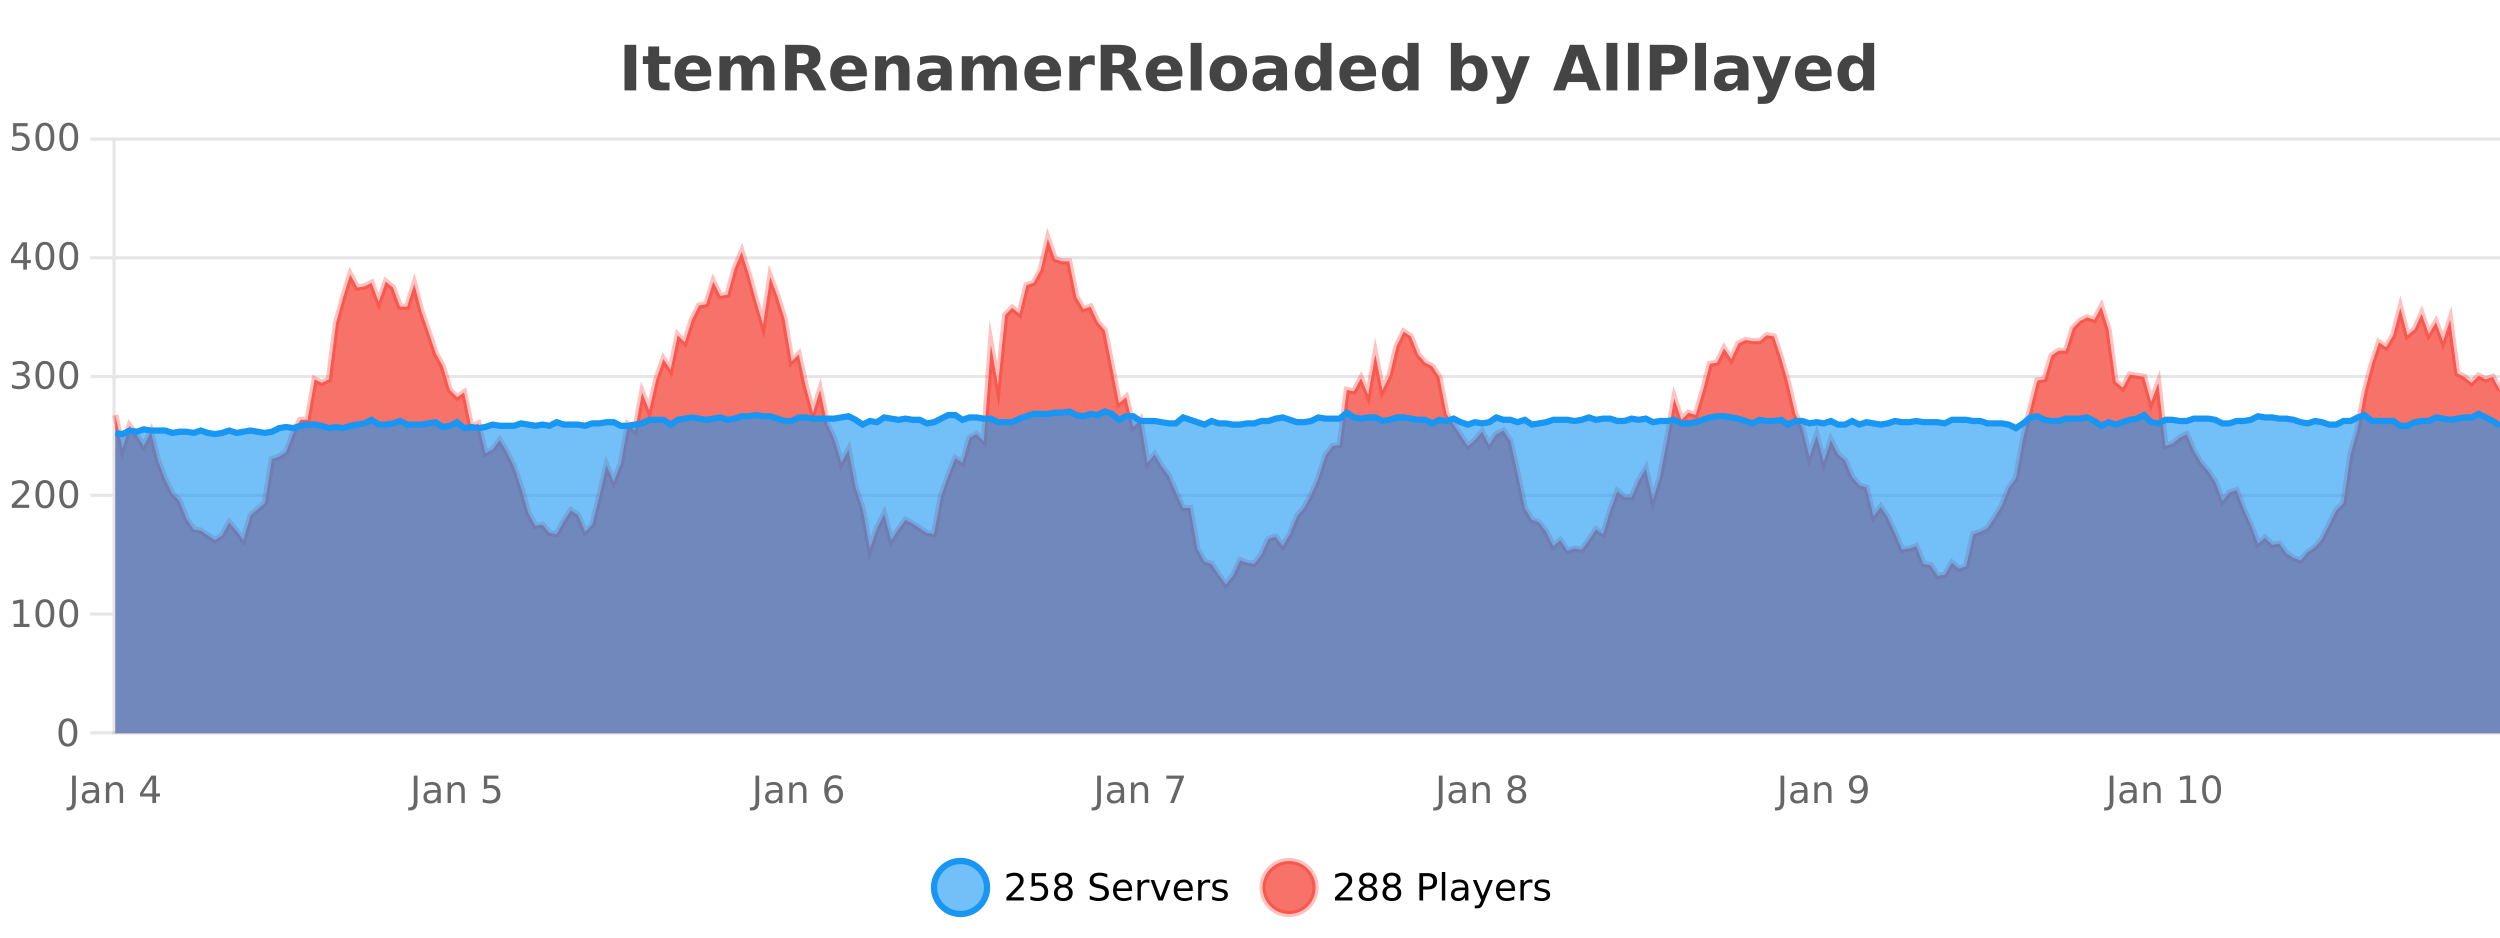
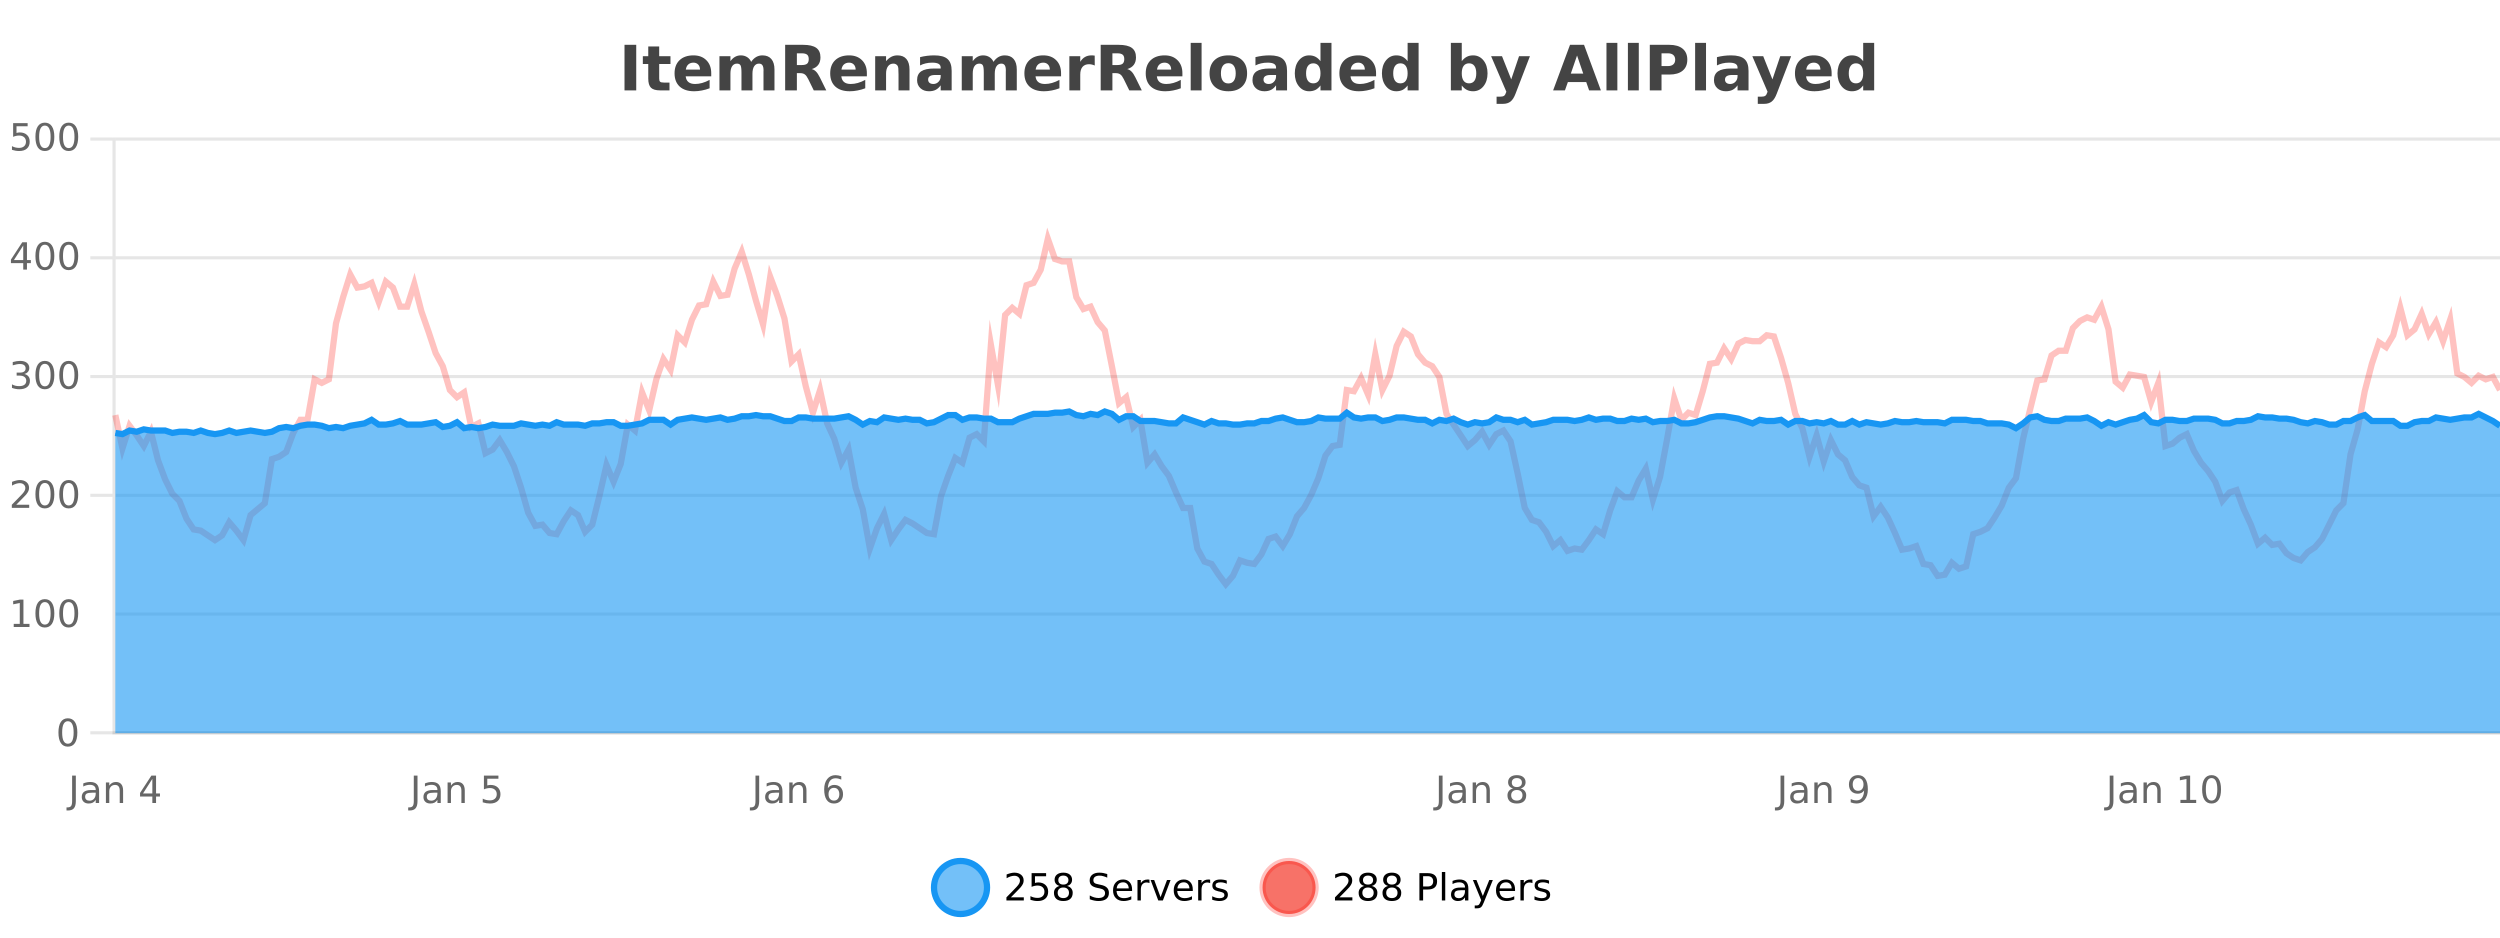
<svg xmlns="http://www.w3.org/2000/svg" width="800pt" height="300pt" viewBox="0 0 800 300" version="1.1">
  <defs>
    <clipPath id="clip1">
      <path d="M 270 263 L 345 263 L 345 300 L 270 300 Z M 270 263 " />
    </clipPath>
    <clipPath id="clip2">
      <path d="M 375 263 L 450 263 L 450 300 L 375 300 Z M 375 263 " />
    </clipPath>
    <clipPath id="clip3">
      <path d="M 36.906 76 L 800 76 L 800 234.602 L 36.906 234.602 Z M 36.906 76 " />
    </clipPath>
    <clipPath id="clip4">
      <path d="M 35.906 48 L 800 48 L 800 216 L 35.906 216 Z M 35.906 48 " />
    </clipPath>
    <clipPath id="clip5">
      <path d="M 36.906 131 L 800 131 L 800 234.602 L 36.906 234.602 Z M 36.906 131 " />
    </clipPath>
    <clipPath id="clip6">
      <path d="M 35.906 103 L 800 103 L 800 168 L 35.906 168 Z M 35.906 103 " />
    </clipPath>
  </defs>
  <g id="surface263121">
    <rect x="0" y="0" width="800" height="300" style="fill:rgb(100%,100%,100%);fill-opacity:1;stroke:none;" />
    <path style="fill:none;stroke-width:1;stroke-linecap:butt;stroke-linejoin:miter;stroke:rgb(0%,0%,0%);stroke-opacity:0.098;stroke-miterlimit:10;" d="M 37 234.5 L 800 234.5 " />
    <path style="fill:none;stroke-width:1;stroke-linecap:butt;stroke-linejoin:miter;stroke:rgb(0%,0%,0%);stroke-opacity:0.098;stroke-miterlimit:10;" d="M 28.906 234.5 L 36 234.5 " />
    <path style="fill:none;stroke-width:1;stroke-linecap:butt;stroke-linejoin:miter;stroke:rgb(0%,0%,0%);stroke-opacity:0.098;stroke-miterlimit:10;" d="M 37 196.5 L 800 196.5 " />
-     <path style="fill:none;stroke-width:1;stroke-linecap:butt;stroke-linejoin:miter;stroke:rgb(0%,0%,0%);stroke-opacity:0.098;stroke-miterlimit:10;" d="M 28.906 196.5 L 36 196.5 " />
    <path style="fill:none;stroke-width:1;stroke-linecap:butt;stroke-linejoin:miter;stroke:rgb(0%,0%,0%);stroke-opacity:0.098;stroke-miterlimit:10;" d="M 37 158.5 L 800 158.5 " />
    <path style="fill:none;stroke-width:1;stroke-linecap:butt;stroke-linejoin:miter;stroke:rgb(0%,0%,0%);stroke-opacity:0.098;stroke-miterlimit:10;" d="M 28.906 158.5 L 36 158.5 " />
    <path style="fill:none;stroke-width:1;stroke-linecap:butt;stroke-linejoin:miter;stroke:rgb(0%,0%,0%);stroke-opacity:0.098;stroke-miterlimit:10;" d="M 37 120.5 L 800 120.5 " />
    <path style="fill:none;stroke-width:1;stroke-linecap:butt;stroke-linejoin:miter;stroke:rgb(0%,0%,0%);stroke-opacity:0.098;stroke-miterlimit:10;" d="M 28.906 120.5 L 36 120.5 " />
    <path style="fill:none;stroke-width:1;stroke-linecap:butt;stroke-linejoin:miter;stroke:rgb(0%,0%,0%);stroke-opacity:0.098;stroke-miterlimit:10;" d="M 37 82.5 L 800 82.5 " />
    <path style="fill:none;stroke-width:1;stroke-linecap:butt;stroke-linejoin:miter;stroke:rgb(0%,0%,0%);stroke-opacity:0.098;stroke-miterlimit:10;" d="M 28.906 82.5 L 36 82.5 " />
    <path style="fill:none;stroke-width:1;stroke-linecap:butt;stroke-linejoin:miter;stroke:rgb(0%,0%,0%);stroke-opacity:0.098;stroke-miterlimit:10;" d="M 37 44.5 L 800 44.5 " />
    <path style="fill:none;stroke-width:1;stroke-linecap:butt;stroke-linejoin:miter;stroke:rgb(0%,0%,0%);stroke-opacity:0.098;stroke-miterlimit:10;" d="M 28.906 44.5 L 36 44.5 " />
    <path style=" stroke:none;fill-rule:nonzero;fill:rgb(9.02%,58.824%,95.294%);fill-opacity:0.6;" d="M 315.852 284 C 315.852 288.688 312.055 292.484 307.367 292.484 C 302.684 292.484 298.883 288.688 298.883 284 C 298.883 279.312 302.684 275.516 307.367 275.516 C 312.055 275.516 315.852 279.312 315.852 284 Z M 315.852 284 " />
    <g clip-path="url(#clip1)" clip-rule="nonzero">
      <path style="fill:none;stroke-width:2;stroke-linecap:butt;stroke-linejoin:miter;stroke:rgb(9.02%,58.824%,95.294%);stroke-opacity:1;stroke-miterlimit:10;" d="M 315.852 284 C 315.852 288.688 312.055 292.484 307.367 292.484 C 302.684 292.484 298.883 288.688 298.883 284 C 298.883 279.312 302.684 275.516 307.367 275.516 C 312.055 275.516 315.852 279.312 315.852 284 Z M 315.852 284 " />
    </g>
    <path style=" stroke:none;fill-rule:nonzero;fill:rgb(0%,0%,0%);fill-opacity:1;" d="M 323.477 287.156 L 327.617 287.156 L 327.617 288.156 L 322.055 288.156 L 322.055 287.156 C 322.5 286.699 323.109 286.078 323.883 285.297 C 324.664 284.508 325.152 283.996 325.352 283.766 C 325.734 283.352 326 282.996 326.148 282.703 C 326.305 282.402 326.383 282.109 326.383 281.828 C 326.383 281.359 326.215 280.98 325.883 280.688 C 325.559 280.398 325.137 280.25 324.617 280.25 C 324.242 280.25 323.844 280.312 323.43 280.438 C 323.023 280.562 322.586 280.762 322.117 281.031 L 322.117 279.828 C 322.594 279.641 323.039 279.5 323.445 279.406 C 323.859 279.305 324.242 279.25 324.586 279.25 C 325.492 279.25 326.215 279.48 326.758 279.938 C 327.297 280.387 327.57 280.992 327.57 281.75 C 327.57 282.105 327.5 282.445 327.367 282.766 C 327.23 283.09 326.984 283.469 326.633 283.906 C 326.527 284.023 326.215 284.352 325.695 284.891 C 325.172 285.434 324.434 286.188 323.477 287.156 Z M 330.113 279.406 L 334.754 279.406 L 334.754 280.406 L 331.191 280.406 L 331.191 282.547 C 331.367 282.484 331.539 282.445 331.707 282.422 C 331.883 282.391 332.055 282.375 332.223 282.375 C 333.199 282.375 333.977 282.648 334.551 283.188 C 335.121 283.719 335.41 284.438 335.41 285.344 C 335.41 286.293 335.113 287.027 334.52 287.547 C 333.934 288.07 333.113 288.328 332.051 288.328 C 331.676 288.328 331.293 288.297 330.91 288.234 C 330.535 288.172 330.145 288.078 329.738 287.953 L 329.738 286.766 C 330.09 286.953 330.457 287.094 330.832 287.188 C 331.207 287.281 331.602 287.328 332.02 287.328 C 332.695 287.328 333.23 287.152 333.629 286.797 C 334.023 286.445 334.223 285.961 334.223 285.344 C 334.223 284.742 334.023 284.262 333.629 283.906 C 333.23 283.555 332.695 283.375 332.02 283.375 C 331.707 283.375 331.387 283.414 331.066 283.484 C 330.754 283.547 330.434 283.652 330.113 283.797 Z M 340.266 284 C 339.703 284 339.258 284.152 338.938 284.453 C 338.613 284.758 338.453 285.168 338.453 285.688 C 338.453 286.219 338.613 286.637 338.938 286.938 C 339.258 287.242 339.703 287.391 340.266 287.391 C 340.828 287.391 341.27 287.242 341.594 286.938 C 341.914 286.637 342.078 286.219 342.078 285.688 C 342.078 285.168 341.914 284.758 341.594 284.453 C 341.281 284.152 340.836 284 340.266 284 Z M 339.078 283.5 C 338.578 283.375 338.18 283.141 337.891 282.797 C 337.609 282.445 337.469 282.016 337.469 281.516 C 337.469 280.82 337.719 280.266 338.219 279.859 C 338.719 279.453 339.398 279.25 340.266 279.25 C 341.141 279.25 341.82 279.453 342.312 279.859 C 342.812 280.266 343.062 280.82 343.062 281.516 C 343.062 282.016 342.922 282.445 342.641 282.797 C 342.359 283.141 341.961 283.375 341.453 283.5 C 342.023 283.637 342.469 283.898 342.781 284.281 C 343.102 284.668 343.266 285.137 343.266 285.688 C 343.266 286.543 343.004 287.199 342.484 287.656 C 341.973 288.105 341.234 288.328 340.266 288.328 C 339.305 288.328 338.566 288.105 338.047 287.656 C 337.523 287.199 337.266 286.543 337.266 285.688 C 337.266 285.137 337.426 284.668 337.75 284.281 C 338.07 283.898 338.516 283.637 339.078 283.5 Z M 338.656 281.625 C 338.656 282.086 338.797 282.438 339.078 282.688 C 339.359 282.938 339.754 283.062 340.266 283.062 C 340.773 283.062 341.172 282.938 341.453 282.688 C 341.742 282.438 341.891 282.086 341.891 281.625 C 341.891 281.18 341.742 280.828 341.453 280.578 C 341.172 280.32 340.773 280.188 340.266 280.188 C 339.754 280.188 339.359 280.32 339.078 280.578 C 338.797 280.828 338.656 281.18 338.656 281.625 Z M 354.32 279.688 L 354.32 280.844 C 353.871 280.637 353.445 280.48 353.039 280.375 C 352.641 280.262 352.262 280.203 351.898 280.203 C 351.25 280.203 350.75 280.328 350.398 280.578 C 350.055 280.828 349.883 281.188 349.883 281.656 C 349.883 282.043 349.996 282.336 350.227 282.531 C 350.453 282.73 350.898 282.887 351.555 283 L 352.258 283.156 C 353.141 283.324 353.793 283.621 354.211 284.047 C 354.637 284.465 354.852 285.027 354.852 285.734 C 354.852 286.59 354.562 287.234 353.992 287.672 C 353.43 288.109 352.594 288.328 351.492 288.328 C 351.086 288.328 350.648 288.281 350.18 288.188 C 349.711 288.094 349.227 287.953 348.727 287.766 L 348.727 286.547 C 349.203 286.82 349.672 287.023 350.133 287.156 C 350.602 287.293 351.055 287.359 351.492 287.359 C 352.168 287.359 352.688 287.23 353.055 286.969 C 353.43 286.699 353.617 286.32 353.617 285.828 C 353.617 285.402 353.48 285.07 353.211 284.828 C 352.949 284.578 352.516 284.398 351.914 284.281 L 351.195 284.141 C 350.309 283.965 349.668 283.688 349.273 283.312 C 348.887 282.938 348.695 282.418 348.695 281.75 C 348.695 280.969 348.965 280.359 349.508 279.922 C 350.047 279.477 350.797 279.25 351.758 279.25 C 352.172 279.25 352.59 279.289 353.008 279.359 C 353.434 279.434 353.871 279.543 354.32 279.688 Z M 362.266 284.609 L 362.266 285.125 L 357.297 285.125 C 357.348 285.875 357.57 286.445 357.969 286.828 C 358.375 287.215 358.93 287.406 359.641 287.406 C 360.055 287.406 360.457 287.359 360.844 287.266 C 361.238 287.164 361.629 287.008 362.016 286.797 L 362.016 287.828 C 361.617 287.984 361.219 288.105 360.812 288.188 C 360.406 288.281 359.992 288.328 359.578 288.328 C 358.535 288.328 357.707 288.027 357.094 287.422 C 356.477 286.809 356.172 285.98 356.172 284.938 C 356.172 283.867 356.461 283.016 357.047 282.391 C 357.629 281.758 358.41 281.438 359.391 281.438 C 360.273 281.438 360.973 281.727 361.484 282.297 C 362.004 282.859 362.266 283.633 362.266 284.609 Z M 361.188 284.281 C 361.176 283.699 361.008 283.23 360.688 282.875 C 360.363 282.523 359.938 282.344 359.406 282.344 C 358.801 282.344 358.316 282.516 357.953 282.859 C 357.598 283.203 357.395 283.684 357.344 284.297 Z M 367.836 282.594 C 367.711 282.531 367.574 282.484 367.43 282.453 C 367.293 282.414 367.137 282.391 366.961 282.391 C 366.355 282.391 365.887 282.59 365.555 282.984 C 365.23 283.383 365.07 283.953 365.07 284.703 L 365.07 288.156 L 363.992 288.156 L 363.992 281.594 L 365.07 281.594 L 365.07 282.609 C 365.297 282.215 365.594 281.922 365.961 281.734 C 366.324 281.539 366.766 281.438 367.289 281.438 C 367.359 281.438 367.438 281.445 367.523 281.453 C 367.617 281.465 367.715 281.48 367.82 281.5 Z M 368.195 281.594 L 369.336 281.594 L 371.383 287.094 L 373.445 281.594 L 374.586 281.594 L 372.117 288.156 L 370.648 288.156 Z M 381.688 284.609 L 381.688 285.125 L 376.719 285.125 C 376.77 285.875 376.992 286.445 377.391 286.828 C 377.797 287.215 378.352 287.406 379.062 287.406 C 379.477 287.406 379.879 287.359 380.266 287.266 C 380.66 287.164 381.051 287.008 381.438 286.797 L 381.438 287.828 C 381.039 287.984 380.641 288.105 380.234 288.188 C 379.828 288.281 379.414 288.328 379 288.328 C 377.957 288.328 377.129 288.027 376.516 287.422 C 375.898 286.809 375.594 285.98 375.594 284.938 C 375.594 283.867 375.883 283.016 376.469 282.391 C 377.051 281.758 377.832 281.438 378.812 281.438 C 379.695 281.438 380.395 281.727 380.906 282.297 C 381.426 282.859 381.688 283.633 381.688 284.609 Z M 380.609 284.281 C 380.598 283.699 380.43 283.23 380.109 282.875 C 379.785 282.523 379.359 282.344 378.828 282.344 C 378.223 282.344 377.738 282.516 377.375 282.859 C 377.02 283.203 376.816 283.684 376.766 284.297 Z M 387.258 282.594 C 387.133 282.531 386.996 282.484 386.852 282.453 C 386.715 282.414 386.559 282.391 386.383 282.391 C 385.777 282.391 385.309 282.59 384.977 282.984 C 384.652 283.383 384.492 283.953 384.492 284.703 L 384.492 288.156 L 383.414 288.156 L 383.414 281.594 L 384.492 281.594 L 384.492 282.609 C 384.719 282.215 385.016 281.922 385.383 281.734 C 385.746 281.539 386.188 281.438 386.711 281.438 C 386.781 281.438 386.859 281.445 386.945 281.453 C 387.039 281.465 387.137 281.48 387.242 281.5 Z M 392.562 281.781 L 392.562 282.812 C 392.258 282.656 391.941 282.543 391.609 282.469 C 391.285 282.387 390.945 282.344 390.594 282.344 C 390.062 282.344 389.66 282.43 389.391 282.594 C 389.117 282.75 388.984 282.996 388.984 283.328 C 388.984 283.578 389.078 283.777 389.266 283.922 C 389.461 284.059 389.852 284.188 390.438 284.312 L 390.797 284.406 C 391.566 284.562 392.113 284.793 392.438 285.094 C 392.758 285.398 392.922 285.812 392.922 286.344 C 392.922 286.961 392.676 287.445 392.188 287.797 C 391.707 288.152 391.047 288.328 390.203 288.328 C 389.848 288.328 389.477 288.289 389.094 288.219 C 388.719 288.156 388.32 288.059 387.906 287.922 L 387.906 286.797 C 388.301 287.008 388.691 287.164 389.078 287.266 C 389.461 287.371 389.848 287.422 390.234 287.422 C 390.734 287.422 391.117 287.34 391.391 287.172 C 391.672 286.996 391.812 286.746 391.812 286.422 C 391.812 286.133 391.711 285.906 391.516 285.75 C 391.316 285.594 390.883 285.445 390.219 285.297 L 389.844 285.219 C 389.176 285.074 388.691 284.855 388.391 284.562 C 388.098 284.273 387.953 283.875 387.953 283.375 C 387.953 282.75 388.172 282.273 388.609 281.938 C 389.047 281.605 389.664 281.438 390.469 281.438 C 390.863 281.438 391.238 281.469 391.594 281.531 C 391.945 281.586 392.27 281.668 392.562 281.781 Z M 317.367 277.016 " />
    <path style=" stroke:none;fill-rule:nonzero;fill:rgb(96.863%,44.706%,40.784%);fill-opacity:1;" d="M 420.988 284 C 420.988 288.688 417.191 292.484 412.504 292.484 C 407.82 292.484 404.02 288.688 404.02 284 C 404.02 279.312 407.82 275.516 412.504 275.516 C 417.191 275.516 420.988 279.312 420.988 284 Z M 420.988 284 " />
    <g clip-path="url(#clip2)" clip-rule="nonzero">
      <path style="fill:none;stroke-width:2;stroke-linecap:butt;stroke-linejoin:miter;stroke:rgb(100%,4.706%,0%);stroke-opacity:0.247;stroke-miterlimit:10;" d="M 420.988 284 C 420.988 288.688 417.191 292.484 412.504 292.484 C 407.82 292.484 404.02 288.688 404.02 284 C 404.02 279.312 407.82 275.516 412.504 275.516 C 417.191 275.516 420.988 279.312 420.988 284 Z M 420.988 284 " />
    </g>
    <path style=" stroke:none;fill-rule:nonzero;fill:rgb(0%,0%,0%);fill-opacity:1;" d="M 428.617 287.156 L 432.758 287.156 L 432.758 288.156 L 427.195 288.156 L 427.195 287.156 C 427.641 286.699 428.25 286.078 429.023 285.297 C 429.805 284.508 430.293 283.996 430.492 283.766 C 430.875 283.352 431.141 282.996 431.289 282.703 C 431.445 282.402 431.523 282.109 431.523 281.828 C 431.523 281.359 431.355 280.98 431.023 280.688 C 430.699 280.398 430.277 280.25 429.758 280.25 C 429.383 280.25 428.984 280.312 428.57 280.438 C 428.164 280.562 427.727 280.762 427.258 281.031 L 427.258 279.828 C 427.734 279.641 428.18 279.5 428.586 279.406 C 429 279.305 429.383 279.25 429.727 279.25 C 430.633 279.25 431.355 279.48 431.898 279.938 C 432.438 280.387 432.711 280.992 432.711 281.75 C 432.711 282.105 432.641 282.445 432.508 282.766 C 432.371 283.09 432.125 283.469 431.773 283.906 C 431.668 284.023 431.355 284.352 430.836 284.891 C 430.312 285.434 429.574 286.188 428.617 287.156 Z M 437.766 284 C 437.203 284 436.758 284.152 436.438 284.453 C 436.113 284.758 435.953 285.168 435.953 285.688 C 435.953 286.219 436.113 286.637 436.438 286.938 C 436.758 287.242 437.203 287.391 437.766 287.391 C 438.328 287.391 438.77 287.242 439.094 286.938 C 439.414 286.637 439.578 286.219 439.578 285.688 C 439.578 285.168 439.414 284.758 439.094 284.453 C 438.781 284.152 438.336 284 437.766 284 Z M 436.578 283.5 C 436.078 283.375 435.68 283.141 435.391 282.797 C 435.109 282.445 434.969 282.016 434.969 281.516 C 434.969 280.82 435.219 280.266 435.719 279.859 C 436.219 279.453 436.898 279.25 437.766 279.25 C 438.641 279.25 439.32 279.453 439.812 279.859 C 440.312 280.266 440.562 280.82 440.562 281.516 C 440.562 282.016 440.422 282.445 440.141 282.797 C 439.859 283.141 439.461 283.375 438.953 283.5 C 439.523 283.637 439.969 283.898 440.281 284.281 C 440.602 284.668 440.766 285.137 440.766 285.688 C 440.766 286.543 440.504 287.199 439.984 287.656 C 439.473 288.105 438.734 288.328 437.766 288.328 C 436.805 288.328 436.066 288.105 435.547 287.656 C 435.023 287.199 434.766 286.543 434.766 285.688 C 434.766 285.137 434.926 284.668 435.25 284.281 C 435.57 283.898 436.016 283.637 436.578 283.5 Z M 436.156 281.625 C 436.156 282.086 436.297 282.438 436.578 282.688 C 436.859 282.938 437.254 283.062 437.766 283.062 C 438.273 283.062 438.672 282.938 438.953 282.688 C 439.242 282.438 439.391 282.086 439.391 281.625 C 439.391 281.18 439.242 280.828 438.953 280.578 C 438.672 280.32 438.273 280.188 437.766 280.188 C 437.254 280.188 436.859 280.32 436.578 280.578 C 436.297 280.828 436.156 281.18 436.156 281.625 Z M 445.398 284 C 444.836 284 444.391 284.152 444.07 284.453 C 443.746 284.758 443.586 285.168 443.586 285.688 C 443.586 286.219 443.746 286.637 444.07 286.938 C 444.391 287.242 444.836 287.391 445.398 287.391 C 445.961 287.391 446.402 287.242 446.727 286.938 C 447.047 286.637 447.211 286.219 447.211 285.688 C 447.211 285.168 447.047 284.758 446.727 284.453 C 446.414 284.152 445.969 284 445.398 284 Z M 444.211 283.5 C 443.711 283.375 443.312 283.141 443.023 282.797 C 442.742 282.445 442.602 282.016 442.602 281.516 C 442.602 280.82 442.852 280.266 443.352 279.859 C 443.852 279.453 444.531 279.25 445.398 279.25 C 446.273 279.25 446.953 279.453 447.445 279.859 C 447.945 280.266 448.195 280.82 448.195 281.516 C 448.195 282.016 448.055 282.445 447.773 282.797 C 447.492 283.141 447.094 283.375 446.586 283.5 C 447.156 283.637 447.602 283.898 447.914 284.281 C 448.234 284.668 448.398 285.137 448.398 285.688 C 448.398 286.543 448.137 287.199 447.617 287.656 C 447.105 288.105 446.367 288.328 445.398 288.328 C 444.438 288.328 443.699 288.105 443.18 287.656 C 442.656 287.199 442.398 286.543 442.398 285.688 C 442.398 285.137 442.559 284.668 442.883 284.281 C 443.203 283.898 443.648 283.637 444.211 283.5 Z M 443.789 281.625 C 443.789 282.086 443.93 282.438 444.211 282.688 C 444.492 282.938 444.887 283.062 445.398 283.062 C 445.906 283.062 446.305 282.938 446.586 282.688 C 446.875 282.438 447.023 282.086 447.023 281.625 C 447.023 281.18 446.875 280.828 446.586 280.578 C 446.305 280.32 445.906 280.188 445.398 280.188 C 444.887 280.188 444.492 280.32 444.211 280.578 C 443.93 280.828 443.789 281.18 443.789 281.625 Z M 455.398 280.375 L 455.398 283.672 L 456.883 283.672 C 457.434 283.672 457.859 283.531 458.164 283.25 C 458.465 282.961 458.617 282.547 458.617 282.016 C 458.617 281.496 458.465 281.094 458.164 280.812 C 457.859 280.523 457.434 280.375 456.883 280.375 Z M 454.211 279.406 L 456.883 279.406 C 457.871 279.406 458.617 279.633 459.117 280.078 C 459.617 280.516 459.867 281.164 459.867 282.016 C 459.867 282.883 459.617 283.539 459.117 283.984 C 458.617 284.422 457.871 284.641 456.883 284.641 L 455.398 284.641 L 455.398 288.156 L 454.211 288.156 Z M 461.398 279.031 L 462.477 279.031 L 462.477 288.156 L 461.398 288.156 Z M 467.719 284.859 C 466.852 284.859 466.25 284.961 465.906 285.156 C 465.57 285.355 465.406 285.695 465.406 286.172 C 465.406 286.559 465.531 286.867 465.781 287.094 C 466.039 287.312 466.383 287.422 466.812 287.422 C 467.414 287.422 467.895 287.215 468.25 286.797 C 468.613 286.371 468.797 285.805 468.797 285.094 L 468.797 284.859 Z M 469.875 284.406 L 469.875 288.156 L 468.797 288.156 L 468.797 287.156 C 468.547 287.555 468.238 287.852 467.875 288.047 C 467.508 288.234 467.062 288.328 466.531 288.328 C 465.852 288.328 465.316 288.141 464.922 287.766 C 464.523 287.383 464.328 286.875 464.328 286.25 C 464.328 285.512 464.57 284.953 465.062 284.578 C 465.562 284.203 466.301 284.016 467.281 284.016 L 468.797 284.016 L 468.797 283.906 C 468.797 283.406 468.629 283.023 468.297 282.75 C 467.973 282.48 467.52 282.344 466.938 282.344 C 466.562 282.344 466.191 282.391 465.828 282.484 C 465.473 282.578 465.133 282.715 464.812 282.891 L 464.812 281.891 C 465.207 281.734 465.586 281.621 465.953 281.547 C 466.328 281.477 466.691 281.438 467.047 281.438 C 467.992 281.438 468.703 281.684 469.172 282.172 C 469.641 282.664 469.875 283.406 469.875 284.406 Z M 474.82 288.766 C 474.516 289.547 474.219 290.055 473.93 290.297 C 473.637 290.535 473.25 290.656 472.773 290.656 L 471.914 290.656 L 471.914 289.75 L 472.539 289.75 C 472.84 289.75 473.07 289.676 473.227 289.531 C 473.391 289.395 473.574 289.066 473.773 288.547 L 473.977 288.047 L 471.32 281.594 L 472.461 281.594 L 474.508 286.719 L 476.57 281.594 L 477.711 281.594 Z M 484.812 284.609 L 484.812 285.125 L 479.844 285.125 C 479.895 285.875 480.117 286.445 480.516 286.828 C 480.922 287.215 481.477 287.406 482.188 287.406 C 482.602 287.406 483.004 287.359 483.391 287.266 C 483.785 287.164 484.176 287.008 484.562 286.797 L 484.562 287.828 C 484.164 287.984 483.766 288.105 483.359 288.188 C 482.953 288.281 482.539 288.328 482.125 288.328 C 481.082 288.328 480.254 288.027 479.641 287.422 C 479.023 286.809 478.719 285.98 478.719 284.938 C 478.719 283.867 479.008 283.016 479.594 282.391 C 480.176 281.758 480.957 281.438 481.938 281.438 C 482.82 281.438 483.52 281.727 484.031 282.297 C 484.551 282.859 484.812 283.633 484.812 284.609 Z M 483.734 284.281 C 483.723 283.699 483.555 283.23 483.234 282.875 C 482.91 282.523 482.484 282.344 481.953 282.344 C 481.348 282.344 480.863 282.516 480.5 282.859 C 480.145 283.203 479.941 283.684 479.891 284.297 Z M 490.383 282.594 C 490.258 282.531 490.121 282.484 489.977 282.453 C 489.84 282.414 489.684 282.391 489.508 282.391 C 488.902 282.391 488.434 282.59 488.102 282.984 C 487.777 283.383 487.617 283.953 487.617 284.703 L 487.617 288.156 L 486.539 288.156 L 486.539 281.594 L 487.617 281.594 L 487.617 282.609 C 487.844 282.215 488.141 281.922 488.508 281.734 C 488.871 281.539 489.312 281.438 489.836 281.438 C 489.906 281.438 489.984 281.445 490.07 281.453 C 490.164 281.465 490.262 281.48 490.367 281.5 Z M 495.691 281.781 L 495.691 282.812 C 495.387 282.656 495.07 282.543 494.738 282.469 C 494.414 282.387 494.074 282.344 493.723 282.344 C 493.191 282.344 492.789 282.43 492.52 282.594 C 492.246 282.75 492.113 282.996 492.113 283.328 C 492.113 283.578 492.207 283.777 492.395 283.922 C 492.59 284.059 492.98 284.188 493.566 284.312 L 493.926 284.406 C 494.695 284.562 495.242 284.793 495.566 285.094 C 495.887 285.398 496.051 285.812 496.051 286.344 C 496.051 286.961 495.805 287.445 495.316 287.797 C 494.836 288.152 494.176 288.328 493.332 288.328 C 492.977 288.328 492.605 288.289 492.223 288.219 C 491.848 288.156 491.449 288.059 491.035 287.922 L 491.035 286.797 C 491.43 287.008 491.82 287.164 492.207 287.266 C 492.59 287.371 492.977 287.422 493.363 287.422 C 493.863 287.422 494.246 287.34 494.52 287.172 C 494.801 286.996 494.941 286.746 494.941 286.422 C 494.941 286.133 494.84 285.906 494.645 285.75 C 494.445 285.594 494.012 285.445 493.348 285.297 L 492.973 285.219 C 492.305 285.074 491.82 284.855 491.52 284.562 C 491.227 284.273 491.082 283.875 491.082 283.375 C 491.082 282.75 491.301 282.273 491.738 281.938 C 492.176 281.605 492.793 281.438 493.598 281.438 C 493.992 281.438 494.367 281.469 494.723 281.531 C 495.074 281.586 495.398 281.668 495.691 281.781 Z M 422.504 277.016 " />
    <path style=" stroke:none;fill-rule:nonzero;fill:rgb(26.667%,26.667%,26.667%);fill-opacity:1;" d="M 199.844 14.344 L 203.594 14.344 L 203.594 28.922 L 199.844 28.922 Z M 210.941 14.875 L 210.941 17.984 L 214.551 17.984 L 214.551 20.484 L 210.941 20.484 L 210.941 25.125 C 210.941 25.637 211.039 25.98 211.238 26.156 C 211.445 26.336 211.848 26.422 212.441 26.422 L 214.238 26.422 L 214.238 28.922 L 211.238 28.922 C 209.863 28.922 208.883 28.637 208.301 28.062 C 207.727 27.48 207.441 26.5 207.441 25.125 L 207.441 20.484 L 205.707 20.484 L 205.707 17.984 L 207.441 17.984 L 207.441 14.875 Z M 227.594 23.422 L 227.594 24.422 L 219.422 24.422 C 219.504 25.246 219.801 25.859 220.312 26.266 C 220.82 26.672 221.531 26.875 222.438 26.875 C 223.176 26.875 223.93 26.766 224.703 26.547 C 225.473 26.328 226.266 26 227.078 25.562 L 227.078 28.25 C 226.254 28.562 225.426 28.797 224.594 28.953 C 223.77 29.117 222.945 29.203 222.125 29.203 C 220.145 29.203 218.602 28.703 217.5 27.703 C 216.406 26.695 215.859 25.281 215.859 23.469 C 215.859 21.68 216.395 20.273 217.469 19.25 C 218.551 18.23 220.035 17.719 221.922 17.719 C 223.641 17.719 225.016 18.242 226.047 19.281 C 227.078 20.312 227.594 21.695 227.594 23.422 Z M 224 22.266 C 224 21.602 223.805 21.062 223.422 20.656 C 223.035 20.25 222.531 20.047 221.906 20.047 C 221.227 20.047 220.676 20.242 220.25 20.625 C 219.832 21 219.57 21.547 219.469 22.266 Z M 240.379 19.797 C 240.824 19.121 241.352 18.605 241.957 18.25 C 242.57 17.898 243.242 17.719 243.973 17.719 C 245.223 17.719 246.176 18.109 246.832 18.891 C 247.496 19.664 247.832 20.789 247.832 22.266 L 247.832 28.922 L 244.316 28.922 L 244.316 23.219 C 244.316 23.137 244.316 23.047 244.316 22.953 C 244.324 22.859 244.332 22.73 244.332 22.562 C 244.332 21.793 244.215 21.234 243.988 20.891 C 243.758 20.539 243.387 20.359 242.879 20.359 C 242.223 20.359 241.711 20.637 241.348 21.188 C 240.98 21.73 240.793 22.516 240.785 23.547 L 240.785 28.922 L 237.27 28.922 L 237.27 23.219 C 237.27 22.012 237.164 21.234 236.957 20.891 C 236.746 20.539 236.379 20.359 235.848 20.359 C 235.168 20.359 234.648 20.637 234.285 21.188 C 233.918 21.73 233.738 22.516 233.738 23.547 L 233.738 28.922 L 230.223 28.922 L 230.223 17.984 L 233.738 17.984 L 233.738 19.578 C 234.176 18.965 234.668 18.5 235.223 18.188 C 235.773 17.875 236.387 17.719 237.066 17.719 C 237.816 17.719 238.48 17.902 239.066 18.266 C 239.648 18.633 240.086 19.141 240.379 19.797 Z M 256.578 20.812 C 257.367 20.812 257.938 20.668 258.281 20.375 C 258.625 20.074 258.797 19.59 258.797 18.922 C 258.797 18.258 258.625 17.781 258.281 17.5 C 257.938 17.211 257.367 17.062 256.578 17.062 L 255 17.062 L 255 20.812 Z M 255 23.406 L 255 28.922 L 251.25 28.922 L 251.25 14.344 L 256.984 14.344 C 258.898 14.344 260.305 14.668 261.203 15.312 C 262.098 15.961 262.547 16.977 262.547 18.359 C 262.547 19.328 262.312 20.125 261.844 20.75 C 261.383 21.367 260.688 21.82 259.75 22.109 C 260.258 22.227 260.719 22.492 261.125 22.906 C 261.531 23.312 261.941 23.938 262.359 24.781 L 264.406 28.922 L 260.406 28.922 L 258.625 25.297 C 258.27 24.57 257.906 24.074 257.531 23.812 C 257.164 23.543 256.676 23.406 256.062 23.406 Z M 277.398 23.422 L 277.398 24.422 L 269.227 24.422 C 269.309 25.246 269.605 25.859 270.117 26.266 C 270.625 26.672 271.336 26.875 272.242 26.875 C 272.98 26.875 273.734 26.766 274.508 26.547 C 275.277 26.328 276.07 26 276.883 25.562 L 276.883 28.25 C 276.059 28.562 275.23 28.797 274.398 28.953 C 273.574 29.117 272.75 29.203 271.93 29.203 C 269.949 29.203 268.406 28.703 267.305 27.703 C 266.211 26.695 265.664 25.281 265.664 23.469 C 265.664 21.68 266.199 20.273 267.273 19.25 C 268.355 18.23 269.84 17.719 271.727 17.719 C 273.445 17.719 274.82 18.242 275.852 19.281 C 276.883 20.312 277.398 21.695 277.398 23.422 Z M 273.805 22.266 C 273.805 21.602 273.609 21.062 273.227 20.656 C 272.84 20.25 272.336 20.047 271.711 20.047 C 271.031 20.047 270.48 20.242 270.055 20.625 C 269.637 21 269.375 21.547 269.273 22.266 Z M 291.043 22.266 L 291.043 28.922 L 287.527 28.922 L 287.527 23.828 C 287.527 22.883 287.504 22.23 287.465 21.875 C 287.422 21.512 287.348 21.246 287.246 21.078 C 287.109 20.852 286.922 20.672 286.684 20.547 C 286.453 20.422 286.188 20.359 285.887 20.359 C 285.156 20.359 284.582 20.641 284.168 21.203 C 283.75 21.766 283.543 22.547 283.543 23.547 L 283.543 28.922 L 280.059 28.922 L 280.059 17.984 L 283.543 17.984 L 283.543 19.578 C 284.074 18.945 284.637 18.477 285.23 18.172 C 285.824 17.871 286.473 17.719 287.184 17.719 C 288.453 17.719 289.41 18.109 290.059 18.891 C 290.715 19.664 291.043 20.789 291.043 22.266 Z M 299.188 24 C 298.457 24 297.91 24.125 297.547 24.375 C 297.18 24.617 297 24.98 297 25.469 C 297 25.906 297.145 26.25 297.438 26.5 C 297.738 26.75 298.148 26.875 298.672 26.875 C 299.328 26.875 299.879 26.641 300.328 26.172 C 300.785 25.703 301.016 25.117 301.016 24.406 L 301.016 24 Z M 304.531 22.688 L 304.531 28.922 L 301.016 28.922 L 301.016 27.297 C 300.547 27.965 300.016 28.449 299.422 28.75 C 298.836 29.051 298.125 29.203 297.281 29.203 C 296.156 29.203 295.238 28.875 294.531 28.219 C 293.82 27.555 293.469 26.695 293.469 25.641 C 293.469 24.359 293.906 23.422 294.781 22.828 C 295.664 22.227 297.055 21.922 298.953 21.922 L 301.016 21.922 L 301.016 21.641 C 301.016 21.09 300.797 20.688 300.359 20.438 C 299.922 20.18 299.238 20.047 298.312 20.047 C 297.562 20.047 296.863 20.125 296.219 20.281 C 295.57 20.43 294.973 20.648 294.422 20.938 L 294.422 18.281 C 295.172 18.094 295.922 17.953 296.672 17.859 C 297.43 17.766 298.191 17.719 298.953 17.719 C 300.922 17.719 302.344 18.109 303.219 18.891 C 304.094 19.664 304.531 20.93 304.531 22.688 Z M 317.918 19.797 C 318.363 19.121 318.891 18.605 319.496 18.25 C 320.109 17.898 320.781 17.719 321.512 17.719 C 322.762 17.719 323.715 18.109 324.371 18.891 C 325.035 19.664 325.371 20.789 325.371 22.266 L 325.371 28.922 L 321.855 28.922 L 321.855 23.219 C 321.855 23.137 321.855 23.047 321.855 22.953 C 321.863 22.859 321.871 22.73 321.871 22.562 C 321.871 21.793 321.754 21.234 321.527 20.891 C 321.297 20.539 320.926 20.359 320.418 20.359 C 319.762 20.359 319.25 20.637 318.887 21.188 C 318.52 21.73 318.332 22.516 318.324 23.547 L 318.324 28.922 L 314.809 28.922 L 314.809 23.219 C 314.809 22.012 314.703 21.234 314.496 20.891 C 314.285 20.539 313.918 20.359 313.387 20.359 C 312.707 20.359 312.188 20.637 311.824 21.188 C 311.457 21.73 311.277 22.516 311.277 23.547 L 311.277 28.922 L 307.762 28.922 L 307.762 17.984 L 311.277 17.984 L 311.277 19.578 C 311.715 18.965 312.207 18.5 312.762 18.188 C 313.312 17.875 313.926 17.719 314.605 17.719 C 315.355 17.719 316.02 17.902 316.605 18.266 C 317.188 18.633 317.625 19.141 317.918 19.797 Z M 339.539 23.422 L 339.539 24.422 L 331.367 24.422 C 331.449 25.246 331.746 25.859 332.258 26.266 C 332.766 26.672 333.477 26.875 334.383 26.875 C 335.121 26.875 335.875 26.766 336.648 26.547 C 337.418 26.328 338.211 26 339.023 25.562 L 339.023 28.25 C 338.199 28.562 337.371 28.797 336.539 28.953 C 335.715 29.117 334.891 29.203 334.07 29.203 C 332.09 29.203 330.547 28.703 329.445 27.703 C 328.352 26.695 327.805 25.281 327.805 23.469 C 327.805 21.68 328.34 20.273 329.414 19.25 C 330.496 18.23 331.98 17.719 333.867 17.719 C 335.586 17.719 336.961 18.242 337.992 19.281 C 339.023 20.312 339.539 21.695 339.539 23.422 Z M 335.945 22.266 C 335.945 21.602 335.75 21.062 335.367 20.656 C 334.98 20.25 334.477 20.047 333.852 20.047 C 333.172 20.047 332.621 20.242 332.195 20.625 C 331.777 21 331.516 21.547 331.414 22.266 Z M 350.32 20.969 C 350.008 20.824 349.699 20.719 349.398 20.656 C 349.094 20.586 348.793 20.547 348.492 20.547 C 347.586 20.547 346.887 20.836 346.398 21.406 C 345.918 21.98 345.68 22.805 345.68 23.875 L 345.68 28.922 L 342.195 28.922 L 342.195 17.984 L 345.68 17.984 L 345.68 19.781 C 346.125 19.062 346.641 18.543 347.227 18.219 C 347.809 17.887 348.508 17.719 349.32 17.719 C 349.445 17.719 349.574 17.727 349.711 17.734 C 349.844 17.746 350.043 17.766 350.305 17.797 Z M 357.547 20.812 C 358.336 20.812 358.906 20.668 359.25 20.375 C 359.594 20.074 359.766 19.59 359.766 18.922 C 359.766 18.258 359.594 17.781 359.25 17.5 C 358.906 17.211 358.336 17.062 357.547 17.062 L 355.969 17.062 L 355.969 20.812 Z M 355.969 23.406 L 355.969 28.922 L 352.219 28.922 L 352.219 14.344 L 357.953 14.344 C 359.867 14.344 361.273 14.668 362.172 15.312 C 363.066 15.961 363.516 16.977 363.516 18.359 C 363.516 19.328 363.281 20.125 362.812 20.75 C 362.352 21.367 361.656 21.82 360.719 22.109 C 361.227 22.227 361.688 22.492 362.094 22.906 C 362.5 23.312 362.91 23.938 363.328 24.781 L 365.375 28.922 L 361.375 28.922 L 359.594 25.297 C 359.238 24.57 358.875 24.074 358.5 23.812 C 358.133 23.543 357.645 23.406 357.031 23.406 Z M 378.367 23.422 L 378.367 24.422 L 370.195 24.422 C 370.277 25.246 370.574 25.859 371.086 26.266 C 371.594 26.672 372.305 26.875 373.211 26.875 C 373.949 26.875 374.703 26.766 375.477 26.547 C 376.246 26.328 377.039 26 377.852 25.562 L 377.852 28.25 C 377.027 28.562 376.199 28.797 375.367 28.953 C 374.543 29.117 373.719 29.203 372.898 29.203 C 370.918 29.203 369.375 28.703 368.273 27.703 C 367.18 26.695 366.633 25.281 366.633 23.469 C 366.633 21.68 367.168 20.273 368.242 19.25 C 369.324 18.23 370.809 17.719 372.695 17.719 C 374.414 17.719 375.789 18.242 376.82 19.281 C 377.852 20.312 378.367 21.695 378.367 23.422 Z M 374.773 22.266 C 374.773 21.602 374.578 21.062 374.195 20.656 C 373.809 20.25 373.305 20.047 372.68 20.047 C 372 20.047 371.449 20.242 371.023 20.625 C 370.605 21 370.344 21.547 370.242 22.266 Z M 381.023 13.719 L 384.508 13.719 L 384.508 28.922 L 381.023 28.922 Z M 393.086 20.219 C 392.305 20.219 391.711 20.5 391.305 21.062 C 390.898 21.617 390.695 22.418 390.695 23.469 C 390.695 24.512 390.898 25.312 391.305 25.875 C 391.711 26.43 392.305 26.703 393.086 26.703 C 393.844 26.703 394.422 26.43 394.82 25.875 C 395.227 25.312 395.43 24.512 395.43 23.469 C 395.43 22.418 395.227 21.617 394.82 21.062 C 394.422 20.5 393.844 20.219 393.086 20.219 Z M 393.086 17.719 C 394.961 17.719 396.422 18.23 397.477 19.25 C 398.539 20.262 399.07 21.668 399.07 23.469 C 399.07 25.262 398.539 26.668 397.477 27.688 C 396.422 28.699 394.961 29.203 393.086 29.203 C 391.188 29.203 389.711 28.699 388.648 27.688 C 387.586 26.668 387.055 25.262 387.055 23.469 C 387.055 21.668 387.586 20.262 388.648 19.25 C 389.711 18.23 391.188 17.719 393.086 17.719 Z M 406.512 24 C 405.781 24 405.234 24.125 404.871 24.375 C 404.504 24.617 404.324 24.98 404.324 25.469 C 404.324 25.906 404.469 26.25 404.762 26.5 C 405.062 26.75 405.473 26.875 405.996 26.875 C 406.652 26.875 407.203 26.641 407.652 26.172 C 408.109 25.703 408.34 25.117 408.34 24.406 L 408.34 24 Z M 411.855 22.688 L 411.855 28.922 L 408.34 28.922 L 408.34 27.297 C 407.871 27.965 407.34 28.449 406.746 28.75 C 406.16 29.051 405.449 29.203 404.605 29.203 C 403.48 29.203 402.562 28.875 401.855 28.219 C 401.145 27.555 400.793 26.695 400.793 25.641 C 400.793 24.359 401.23 23.422 402.105 22.828 C 402.988 22.227 404.379 21.922 406.277 21.922 L 408.34 21.922 L 408.34 21.641 C 408.34 21.09 408.121 20.688 407.684 20.438 C 407.246 20.18 406.562 20.047 405.637 20.047 C 404.887 20.047 404.188 20.125 403.543 20.281 C 402.895 20.43 402.297 20.648 401.746 20.938 L 401.746 18.281 C 402.496 18.094 403.246 17.953 403.996 17.859 C 404.754 17.766 405.516 17.719 406.277 17.719 C 408.246 17.719 409.668 18.109 410.543 18.891 C 411.418 19.664 411.855 20.93 411.855 22.688 Z M 422.555 19.578 L 422.555 13.719 L 426.07 13.719 L 426.07 28.922 L 422.555 28.922 L 422.555 27.344 C 422.074 27.992 421.543 28.465 420.961 28.766 C 420.375 29.055 419.703 29.203 418.945 29.203 C 417.602 29.203 416.496 28.668 415.633 27.594 C 414.766 26.523 414.336 25.148 414.336 23.469 C 414.336 21.781 414.766 20.402 415.633 19.328 C 416.496 18.258 417.602 17.719 418.945 17.719 C 419.703 17.719 420.375 17.871 420.961 18.172 C 421.543 18.477 422.074 18.945 422.555 19.578 Z M 420.242 26.672 C 420.992 26.672 421.562 26.402 421.961 25.859 C 422.355 25.309 422.555 24.512 422.555 23.469 C 422.555 22.43 422.355 21.637 421.961 21.094 C 421.562 20.543 420.992 20.266 420.242 20.266 C 419.5 20.266 418.934 20.543 418.539 21.094 C 418.141 21.637 417.945 22.43 417.945 23.469 C 417.945 24.512 418.141 25.309 418.539 25.859 C 418.934 26.402 419.5 26.672 420.242 26.672 Z M 440.34 23.422 L 440.34 24.422 L 432.168 24.422 C 432.25 25.246 432.547 25.859 433.059 26.266 C 433.566 26.672 434.277 26.875 435.184 26.875 C 435.922 26.875 436.676 26.766 437.449 26.547 C 438.219 26.328 439.012 26 439.824 25.562 L 439.824 28.25 C 439 28.562 438.172 28.797 437.34 28.953 C 436.516 29.117 435.691 29.203 434.871 29.203 C 432.891 29.203 431.348 28.703 430.246 27.703 C 429.152 26.695 428.605 25.281 428.605 23.469 C 428.605 21.68 429.141 20.273 430.215 19.25 C 431.297 18.23 432.781 17.719 434.668 17.719 C 436.387 17.719 437.762 18.242 438.793 19.281 C 439.824 20.312 440.34 21.695 440.34 23.422 Z M 436.746 22.266 C 436.746 21.602 436.551 21.062 436.168 20.656 C 435.781 20.25 435.277 20.047 434.652 20.047 C 433.973 20.047 433.422 20.242 432.996 20.625 C 432.578 21 432.316 21.547 432.215 22.266 Z M 450.438 19.578 L 450.438 13.719 L 453.953 13.719 L 453.953 28.922 L 450.438 28.922 L 450.438 27.344 C 449.957 27.992 449.426 28.465 448.844 28.766 C 448.258 29.055 447.586 29.203 446.828 29.203 C 445.484 29.203 444.379 28.668 443.516 27.594 C 442.648 26.523 442.219 25.148 442.219 23.469 C 442.219 21.781 442.648 20.402 443.516 19.328 C 444.379 18.258 445.484 17.719 446.828 17.719 C 447.586 17.719 448.258 17.871 448.844 18.172 C 449.426 18.477 449.957 18.945 450.438 19.578 Z M 448.125 26.672 C 448.875 26.672 449.445 26.402 449.844 25.859 C 450.238 25.309 450.438 24.512 450.438 23.469 C 450.438 22.43 450.238 21.637 449.844 21.094 C 449.445 20.543 448.875 20.266 448.125 20.266 C 447.383 20.266 446.816 20.543 446.422 21.094 C 446.023 21.637 445.828 22.43 445.828 23.469 C 445.828 24.512 446.023 25.309 446.422 25.859 C 446.816 26.402 447.383 26.672 448.125 26.672 Z M 470.09 26.672 C 470.84 26.672 471.41 26.402 471.809 25.859 C 472.203 25.309 472.402 24.512 472.402 23.469 C 472.402 22.43 472.203 21.637 471.809 21.094 C 471.41 20.543 470.84 20.266 470.09 20.266 C 469.34 20.266 468.762 20.543 468.355 21.094 C 467.957 21.637 467.762 22.43 467.762 23.469 C 467.762 24.5 467.957 25.293 468.355 25.844 C 468.762 26.398 469.34 26.672 470.09 26.672 Z M 467.762 19.578 C 468.25 18.945 468.785 18.477 469.371 18.172 C 469.953 17.871 470.625 17.719 471.387 17.719 C 472.738 17.719 473.848 18.258 474.715 19.328 C 475.578 20.402 476.012 21.781 476.012 23.469 C 476.012 25.148 475.578 26.523 474.715 27.594 C 473.848 28.668 472.738 29.203 471.387 29.203 C 470.625 29.203 469.953 29.051 469.371 28.75 C 468.785 28.449 468.25 27.98 467.762 27.344 L 467.762 28.922 L 464.277 28.922 L 464.277 13.719 L 467.762 13.719 Z M 477.156 17.984 L 480.641 17.984 L 483.594 25.406 L 486.094 17.984 L 489.578 17.984 L 484.984 29.953 C 484.523 31.172 483.984 32.02 483.359 32.5 C 482.742 32.988 481.938 33.234 480.938 33.234 L 478.906 33.234 L 478.906 30.938 L 480 30.938 C 480.594 30.938 481.023 30.844 481.297 30.656 C 481.566 30.469 481.773 30.129 481.922 29.641 L 482.031 29.344 Z M 507.594 26.266 L 501.719 26.266 L 500.781 28.922 L 497 28.922 L 502.406 14.344 L 506.891 14.344 L 512.281 28.922 L 508.516 28.922 Z M 502.656 23.562 L 506.641 23.562 L 504.656 17.766 Z M 514.07 13.719 L 517.555 13.719 L 517.555 28.922 L 514.07 28.922 Z M 520.93 13.719 L 524.414 13.719 L 524.414 28.922 L 520.93 28.922 Z M 527.938 14.344 L 534.172 14.344 C 536.023 14.344 537.445 14.758 538.438 15.578 C 539.438 16.402 539.938 17.574 539.938 19.094 C 539.938 20.625 539.438 21.805 538.438 22.625 C 537.445 23.449 536.023 23.859 534.172 23.859 L 531.688 23.859 L 531.688 28.922 L 527.938 28.922 Z M 531.688 17.062 L 531.688 21.141 L 533.766 21.141 C 534.492 21.141 535.055 20.965 535.453 20.609 C 535.859 20.258 536.062 19.75 536.062 19.094 C 536.062 18.449 535.859 17.949 535.453 17.594 C 535.055 17.242 534.492 17.062 533.766 17.062 Z M 542.441 13.719 L 545.926 13.719 L 545.926 28.922 L 542.441 28.922 Z M 554.188 24 C 553.457 24 552.91 24.125 552.547 24.375 C 552.18 24.617 552 24.98 552 25.469 C 552 25.906 552.145 26.25 552.438 26.5 C 552.738 26.75 553.148 26.875 553.672 26.875 C 554.328 26.875 554.879 26.641 555.328 26.172 C 555.785 25.703 556.016 25.117 556.016 24.406 L 556.016 24 Z M 559.531 22.688 L 559.531 28.922 L 556.016 28.922 L 556.016 27.297 C 555.547 27.965 555.016 28.449 554.422 28.75 C 553.836 29.051 553.125 29.203 552.281 29.203 C 551.156 29.203 550.238 28.875 549.531 28.219 C 548.82 27.555 548.469 26.695 548.469 25.641 C 548.469 24.359 548.906 23.422 549.781 22.828 C 550.664 22.227 552.055 21.922 553.953 21.922 L 556.016 21.922 L 556.016 21.641 C 556.016 21.09 555.797 20.688 555.359 20.438 C 554.922 20.18 554.238 20.047 553.312 20.047 C 552.562 20.047 551.863 20.125 551.219 20.281 C 550.57 20.43 549.973 20.648 549.422 20.938 L 549.422 18.281 C 550.172 18.094 550.922 17.953 551.672 17.859 C 552.43 17.766 553.191 17.719 553.953 17.719 C 555.922 17.719 557.344 18.109 558.219 18.891 C 559.094 19.664 559.531 20.93 559.531 22.688 Z M 560.742 17.984 L 564.227 17.984 L 567.18 25.406 L 569.68 17.984 L 573.164 17.984 L 568.57 29.953 C 568.109 31.172 567.57 32.02 566.945 32.5 C 566.328 32.988 565.523 33.234 564.523 33.234 L 562.492 33.234 L 562.492 30.938 L 563.586 30.938 C 564.18 30.938 564.609 30.844 564.883 30.656 C 565.152 30.469 565.359 30.129 565.508 29.641 L 565.617 29.344 Z M 586.121 23.422 L 586.121 24.422 L 577.949 24.422 C 578.031 25.246 578.328 25.859 578.84 26.266 C 579.348 26.672 580.059 26.875 580.965 26.875 C 581.703 26.875 582.457 26.766 583.23 26.547 C 584 26.328 584.793 26 585.605 25.562 L 585.605 28.25 C 584.781 28.562 583.953 28.797 583.121 28.953 C 582.297 29.117 581.473 29.203 580.652 29.203 C 578.672 29.203 577.129 28.703 576.027 27.703 C 574.934 26.695 574.387 25.281 574.387 23.469 C 574.387 21.68 574.922 20.273 575.996 19.25 C 577.078 18.23 578.562 17.719 580.449 17.719 C 582.168 17.719 583.543 18.242 584.574 19.281 C 585.605 20.312 586.121 21.695 586.121 23.422 Z M 582.527 22.266 C 582.527 21.602 582.332 21.062 581.949 20.656 C 581.562 20.25 581.059 20.047 580.434 20.047 C 579.754 20.047 579.203 20.242 578.777 20.625 C 578.359 21 578.098 21.547 577.996 22.266 Z M 596.219 19.578 L 596.219 13.719 L 599.734 13.719 L 599.734 28.922 L 596.219 28.922 L 596.219 27.344 C 595.738 27.992 595.207 28.465 594.625 28.766 C 594.039 29.055 593.367 29.203 592.609 29.203 C 591.266 29.203 590.16 28.668 589.297 27.594 C 588.43 26.523 588 25.148 588 23.469 C 588 21.781 588.43 20.402 589.297 19.328 C 590.16 18.258 591.266 17.719 592.609 17.719 C 593.367 17.719 594.039 17.871 594.625 18.172 C 595.207 18.477 595.738 18.945 596.219 19.578 Z M 593.906 26.672 C 594.656 26.672 595.227 26.402 595.625 25.859 C 596.02 25.309 596.219 24.512 596.219 23.469 C 596.219 22.43 596.02 21.637 595.625 21.094 C 595.227 20.543 594.656 20.266 593.906 20.266 C 593.164 20.266 592.598 20.543 592.203 21.094 C 591.805 21.637 591.609 22.43 591.609 23.469 C 591.609 24.512 591.805 25.309 592.203 25.859 C 592.598 26.402 593.164 26.672 593.906 26.672 Z M 198 10.359 " />
    <path style="fill:none;stroke-width:1;stroke-linecap:butt;stroke-linejoin:miter;stroke:rgb(0%,0%,0%);stroke-opacity:0.098;stroke-miterlimit:10;" d="M 36 234.5 L 801 234.5 " />
    <path style=" stroke:none;fill-rule:nonzero;fill:rgb(40%,40%,40%);fill-opacity:1;" d="M 23.078 248.203 L 24.266 248.203 L 24.266 256.344 C 24.266 257.395 24.062 258.16 23.656 258.641 C 23.258 259.117 22.617 259.359 21.734 259.359 L 21.281 259.359 L 21.281 258.359 L 21.656 258.359 C 22.176 258.359 22.539 258.211 22.75 257.922 C 22.969 257.629 23.078 257.102 23.078 256.344 Z M 29.555 253.656 C 28.688 253.656 28.086 253.758 27.742 253.953 C 27.406 254.152 27.242 254.492 27.242 254.969 C 27.242 255.355 27.367 255.664 27.617 255.891 C 27.875 256.109 28.219 256.219 28.648 256.219 C 29.25 256.219 29.73 256.012 30.086 255.594 C 30.449 255.168 30.633 254.602 30.633 253.891 L 30.633 253.656 Z M 31.711 253.203 L 31.711 256.953 L 30.633 256.953 L 30.633 255.953 C 30.383 256.352 30.074 256.648 29.711 256.844 C 29.344 257.031 28.898 257.125 28.367 257.125 C 27.688 257.125 27.152 256.938 26.758 256.562 C 26.359 256.18 26.164 255.672 26.164 255.047 C 26.164 254.309 26.406 253.75 26.898 253.375 C 27.398 253 28.137 252.812 29.117 252.812 L 30.633 252.812 L 30.633 252.703 C 30.633 252.203 30.465 251.82 30.133 251.547 C 29.809 251.277 29.355 251.141 28.773 251.141 C 28.398 251.141 28.027 251.188 27.664 251.281 C 27.309 251.375 26.969 251.512 26.648 251.688 L 26.648 250.688 C 27.043 250.531 27.422 250.418 27.789 250.344 C 28.164 250.273 28.527 250.234 28.883 250.234 C 29.828 250.234 30.539 250.48 31.008 250.969 C 31.477 251.461 31.711 252.203 31.711 253.203 Z M 39.391 252.984 L 39.391 256.953 L 38.312 256.953 L 38.312 253.031 C 38.312 252.406 38.188 251.945 37.938 251.641 C 37.695 251.328 37.336 251.172 36.859 251.172 C 36.273 251.172 35.812 251.359 35.469 251.734 C 35.133 252.102 34.969 252.605 34.969 253.25 L 34.969 256.953 L 33.891 256.953 L 33.891 250.391 L 34.969 250.391 L 34.969 251.406 C 35.227 251.012 35.531 250.719 35.875 250.531 C 36.227 250.336 36.633 250.234 37.094 250.234 C 37.844 250.234 38.41 250.469 38.797 250.938 C 39.191 251.398 39.391 252.078 39.391 252.984 Z M 48.75 249.234 L 45.766 253.906 L 48.75 253.906 Z M 48.438 248.203 L 49.938 248.203 L 49.938 253.906 L 51.188 253.906 L 51.188 254.891 L 49.938 254.891 L 49.938 256.953 L 48.75 256.953 L 48.75 254.891 L 44.812 254.891 L 44.812 253.75 Z M 21.906 245.816 " />
    <path style=" stroke:none;fill-rule:nonzero;fill:rgb(40%,40%,40%);fill-opacity:1;" d="M 132.414 248.203 L 133.602 248.203 L 133.602 256.344 C 133.602 257.395 133.398 258.16 132.992 258.641 C 132.594 259.117 131.953 259.359 131.07 259.359 L 130.617 259.359 L 130.617 258.359 L 130.992 258.359 C 131.512 258.359 131.875 258.211 132.086 257.922 C 132.305 257.629 132.414 257.102 132.414 256.344 Z M 138.891 253.656 C 138.023 253.656 137.422 253.758 137.078 253.953 C 136.742 254.152 136.578 254.492 136.578 254.969 C 136.578 255.355 136.703 255.664 136.953 255.891 C 137.211 256.109 137.555 256.219 137.984 256.219 C 138.586 256.219 139.066 256.012 139.422 255.594 C 139.785 255.168 139.969 254.602 139.969 253.891 L 139.969 253.656 Z M 141.047 253.203 L 141.047 256.953 L 139.969 256.953 L 139.969 255.953 C 139.719 256.352 139.41 256.648 139.047 256.844 C 138.68 257.031 138.234 257.125 137.703 257.125 C 137.023 257.125 136.488 256.938 136.094 256.562 C 135.695 256.18 135.5 255.672 135.5 255.047 C 135.5 254.309 135.742 253.75 136.234 253.375 C 136.734 253 137.473 252.812 138.453 252.812 L 139.969 252.812 L 139.969 252.703 C 139.969 252.203 139.801 251.82 139.469 251.547 C 139.145 251.277 138.691 251.141 138.109 251.141 C 137.734 251.141 137.363 251.188 137 251.281 C 136.645 251.375 136.305 251.512 135.984 251.688 L 135.984 250.688 C 136.379 250.531 136.758 250.418 137.125 250.344 C 137.5 250.273 137.863 250.234 138.219 250.234 C 139.164 250.234 139.875 250.48 140.344 250.969 C 140.812 251.461 141.047 252.203 141.047 253.203 Z M 148.727 252.984 L 148.727 256.953 L 147.648 256.953 L 147.648 253.031 C 147.648 252.406 147.523 251.945 147.273 251.641 C 147.031 251.328 146.672 251.172 146.195 251.172 C 145.609 251.172 145.148 251.359 144.805 251.734 C 144.469 252.102 144.305 252.605 144.305 253.25 L 144.305 256.953 L 143.227 256.953 L 143.227 250.391 L 144.305 250.391 L 144.305 251.406 C 144.562 251.012 144.867 250.719 145.211 250.531 C 145.562 250.336 145.969 250.234 146.43 250.234 C 147.18 250.234 147.746 250.469 148.133 250.938 C 148.527 251.398 148.727 252.078 148.727 252.984 Z M 154.852 248.203 L 159.492 248.203 L 159.492 249.203 L 155.93 249.203 L 155.93 251.344 C 156.105 251.281 156.277 251.242 156.445 251.219 C 156.621 251.188 156.793 251.172 156.961 251.172 C 157.938 251.172 158.715 251.445 159.289 251.984 C 159.859 252.516 160.148 253.234 160.148 254.141 C 160.148 255.09 159.852 255.824 159.258 256.344 C 158.672 256.867 157.852 257.125 156.789 257.125 C 156.414 257.125 156.031 257.094 155.648 257.031 C 155.273 256.969 154.883 256.875 154.477 256.75 L 154.477 255.562 C 154.828 255.75 155.195 255.891 155.57 255.984 C 155.945 256.078 156.34 256.125 156.758 256.125 C 157.434 256.125 157.969 255.949 158.367 255.594 C 158.762 255.242 158.961 254.758 158.961 254.141 C 158.961 253.539 158.762 253.059 158.367 252.703 C 157.969 252.352 157.434 252.172 156.758 252.172 C 156.445 252.172 156.125 252.211 155.805 252.281 C 155.492 252.344 155.172 252.449 154.852 252.594 Z M 131.242 245.816 " />
    <path style=" stroke:none;fill-rule:nonzero;fill:rgb(40%,40%,40%);fill-opacity:1;" d="M 241.754 248.203 L 242.941 248.203 L 242.941 256.344 C 242.941 257.395 242.738 258.16 242.332 258.641 C 241.934 259.117 241.293 259.359 240.41 259.359 L 239.957 259.359 L 239.957 258.359 L 240.332 258.359 C 240.852 258.359 241.215 258.211 241.426 257.922 C 241.645 257.629 241.754 257.102 241.754 256.344 Z M 248.23 253.656 C 247.363 253.656 246.762 253.758 246.418 253.953 C 246.082 254.152 245.918 254.492 245.918 254.969 C 245.918 255.355 246.043 255.664 246.293 255.891 C 246.551 256.109 246.895 256.219 247.324 256.219 C 247.926 256.219 248.406 256.012 248.762 255.594 C 249.125 255.168 249.309 254.602 249.309 253.891 L 249.309 253.656 Z M 250.387 253.203 L 250.387 256.953 L 249.309 256.953 L 249.309 255.953 C 249.059 256.352 248.75 256.648 248.387 256.844 C 248.02 257.031 247.574 257.125 247.043 257.125 C 246.363 257.125 245.828 256.938 245.434 256.562 C 245.035 256.18 244.84 255.672 244.84 255.047 C 244.84 254.309 245.082 253.75 245.574 253.375 C 246.074 253 246.812 252.812 247.793 252.812 L 249.309 252.812 L 249.309 252.703 C 249.309 252.203 249.141 251.82 248.809 251.547 C 248.484 251.277 248.031 251.141 247.449 251.141 C 247.074 251.141 246.703 251.188 246.34 251.281 C 245.984 251.375 245.645 251.512 245.324 251.688 L 245.324 250.688 C 245.719 250.531 246.098 250.418 246.465 250.344 C 246.84 250.273 247.203 250.234 247.559 250.234 C 248.504 250.234 249.215 250.48 249.684 250.969 C 250.152 251.461 250.387 252.203 250.387 253.203 Z M 258.07 252.984 L 258.07 256.953 L 256.992 256.953 L 256.992 253.031 C 256.992 252.406 256.867 251.945 256.617 251.641 C 256.375 251.328 256.016 251.172 255.539 251.172 C 254.953 251.172 254.492 251.359 254.148 251.734 C 253.812 252.102 253.648 252.605 253.648 253.25 L 253.648 256.953 L 252.57 256.953 L 252.57 250.391 L 253.648 250.391 L 253.648 251.406 C 253.906 251.012 254.211 250.719 254.555 250.531 C 254.906 250.336 255.312 250.234 255.773 250.234 C 256.523 250.234 257.09 250.469 257.477 250.938 C 257.871 251.398 258.07 252.078 258.07 252.984 Z M 266.863 252.109 C 266.332 252.109 265.91 252.293 265.598 252.656 C 265.285 253.023 265.129 253.516 265.129 254.141 C 265.129 254.777 265.285 255.277 265.598 255.641 C 265.91 256.008 266.332 256.188 266.863 256.188 C 267.395 256.188 267.809 256.008 268.113 255.641 C 268.426 255.277 268.582 254.777 268.582 254.141 C 268.582 253.516 268.426 253.023 268.113 252.656 C 267.809 252.293 267.395 252.109 266.863 252.109 Z M 269.207 248.391 L 269.207 249.469 C 268.902 249.336 268.602 249.23 268.301 249.156 C 267.996 249.086 267.699 249.047 267.41 249.047 C 266.629 249.047 266.027 249.312 265.613 249.844 C 265.207 250.367 264.973 251.156 264.91 252.219 C 265.137 251.887 265.426 251.633 265.77 251.453 C 266.121 251.266 266.508 251.172 266.926 251.172 C 267.801 251.172 268.492 251.438 269.004 251.969 C 269.512 252.5 269.77 253.227 269.77 254.141 C 269.77 255.047 269.504 255.773 268.973 256.312 C 268.441 256.855 267.738 257.125 266.863 257.125 C 265.84 257.125 265.066 256.742 264.535 255.969 C 264.004 255.188 263.738 254.062 263.738 252.594 C 263.738 251.211 264.066 250.105 264.723 249.281 C 265.379 248.461 266.258 248.047 267.363 248.047 C 267.652 248.047 267.949 248.078 268.254 248.141 C 268.555 248.195 268.871 248.277 269.207 248.391 Z M 240.582 245.816 " />
-     <path style=" stroke:none;fill-rule:nonzero;fill:rgb(40%,40%,40%);fill-opacity:1;" d="M 351.094 248.203 L 352.281 248.203 L 352.281 256.344 C 352.281 257.395 352.078 258.16 351.672 258.641 C 351.273 259.117 350.633 259.359 349.75 259.359 L 349.297 259.359 L 349.297 258.359 L 349.672 258.359 C 350.191 258.359 350.555 258.211 350.766 257.922 C 350.984 257.629 351.094 257.102 351.094 256.344 Z M 357.57 253.656 C 356.703 253.656 356.102 253.758 355.758 253.953 C 355.422 254.152 355.258 254.492 355.258 254.969 C 355.258 255.355 355.383 255.664 355.633 255.891 C 355.891 256.109 356.234 256.219 356.664 256.219 C 357.266 256.219 357.746 256.012 358.102 255.594 C 358.465 255.168 358.648 254.602 358.648 253.891 L 358.648 253.656 Z M 359.727 253.203 L 359.727 256.953 L 358.648 256.953 L 358.648 255.953 C 358.398 256.352 358.09 256.648 357.727 256.844 C 357.359 257.031 356.914 257.125 356.383 257.125 C 355.703 257.125 355.168 256.938 354.773 256.562 C 354.375 256.18 354.18 255.672 354.18 255.047 C 354.18 254.309 354.422 253.75 354.914 253.375 C 355.414 253 356.152 252.812 357.133 252.812 L 358.648 252.812 L 358.648 252.703 C 358.648 252.203 358.48 251.82 358.148 251.547 C 357.824 251.277 357.371 251.141 356.789 251.141 C 356.414 251.141 356.043 251.188 355.68 251.281 C 355.324 251.375 354.984 251.512 354.664 251.688 L 354.664 250.688 C 355.059 250.531 355.438 250.418 355.805 250.344 C 356.18 250.273 356.543 250.234 356.898 250.234 C 357.844 250.234 358.555 250.48 359.023 250.969 C 359.492 251.461 359.727 252.203 359.727 253.203 Z M 367.406 252.984 L 367.406 256.953 L 366.328 256.953 L 366.328 253.031 C 366.328 252.406 366.203 251.945 365.953 251.641 C 365.711 251.328 365.352 251.172 364.875 251.172 C 364.289 251.172 363.828 251.359 363.484 251.734 C 363.148 252.102 362.984 252.605 362.984 253.25 L 362.984 256.953 L 361.906 256.953 L 361.906 250.391 L 362.984 250.391 L 362.984 251.406 C 363.242 251.012 363.547 250.719 363.891 250.531 C 364.242 250.336 364.648 250.234 365.109 250.234 C 365.859 250.234 366.426 250.469 366.812 250.938 C 367.207 251.398 367.406 252.078 367.406 252.984 Z M 373.219 248.203 L 378.844 248.203 L 378.844 248.703 L 375.672 256.953 L 374.438 256.953 L 377.422 249.203 L 373.219 249.203 Z M 349.922 245.816 " />
    <path style=" stroke:none;fill-rule:nonzero;fill:rgb(40%,40%,40%);fill-opacity:1;" d="M 460.434 248.203 L 461.621 248.203 L 461.621 256.344 C 461.621 257.395 461.418 258.16 461.012 258.641 C 460.613 259.117 459.973 259.359 459.09 259.359 L 458.637 259.359 L 458.637 258.359 L 459.012 258.359 C 459.531 258.359 459.895 258.211 460.105 257.922 C 460.324 257.629 460.434 257.102 460.434 256.344 Z M 466.91 253.656 C 466.043 253.656 465.441 253.758 465.098 253.953 C 464.762 254.152 464.598 254.492 464.598 254.969 C 464.598 255.355 464.723 255.664 464.973 255.891 C 465.23 256.109 465.574 256.219 466.004 256.219 C 466.605 256.219 467.086 256.012 467.441 255.594 C 467.805 255.168 467.988 254.602 467.988 253.891 L 467.988 253.656 Z M 469.066 253.203 L 469.066 256.953 L 467.988 256.953 L 467.988 255.953 C 467.738 256.352 467.43 256.648 467.066 256.844 C 466.699 257.031 466.254 257.125 465.723 257.125 C 465.043 257.125 464.508 256.938 464.113 256.562 C 463.715 256.18 463.52 255.672 463.52 255.047 C 463.52 254.309 463.762 253.75 464.254 253.375 C 464.754 253 465.492 252.812 466.473 252.812 L 467.988 252.812 L 467.988 252.703 C 467.988 252.203 467.82 251.82 467.488 251.547 C 467.164 251.277 466.711 251.141 466.129 251.141 C 465.754 251.141 465.383 251.188 465.02 251.281 C 464.664 251.375 464.324 251.512 464.004 251.688 L 464.004 250.688 C 464.398 250.531 464.777 250.418 465.145 250.344 C 465.52 250.273 465.883 250.234 466.238 250.234 C 467.184 250.234 467.895 250.48 468.363 250.969 C 468.832 251.461 469.066 252.203 469.066 253.203 Z M 476.75 252.984 L 476.75 256.953 L 475.672 256.953 L 475.672 253.031 C 475.672 252.406 475.547 251.945 475.297 251.641 C 475.055 251.328 474.695 251.172 474.219 251.172 C 473.633 251.172 473.172 251.359 472.828 251.734 C 472.492 252.102 472.328 252.605 472.328 253.25 L 472.328 256.953 L 471.25 256.953 L 471.25 250.391 L 472.328 250.391 L 472.328 251.406 C 472.586 251.012 472.891 250.719 473.234 250.531 C 473.586 250.336 473.992 250.234 474.453 250.234 C 475.203 250.234 475.77 250.469 476.156 250.938 C 476.551 251.398 476.75 252.078 476.75 252.984 Z M 485.387 252.797 C 484.824 252.797 484.379 252.949 484.059 253.25 C 483.734 253.555 483.574 253.965 483.574 254.484 C 483.574 255.016 483.734 255.434 484.059 255.734 C 484.379 256.039 484.824 256.188 485.387 256.188 C 485.949 256.188 486.391 256.039 486.715 255.734 C 487.035 255.434 487.199 255.016 487.199 254.484 C 487.199 253.965 487.035 253.555 486.715 253.25 C 486.402 252.949 485.957 252.797 485.387 252.797 Z M 484.199 252.297 C 483.699 252.172 483.301 251.938 483.012 251.594 C 482.73 251.242 482.59 250.812 482.59 250.312 C 482.59 249.617 482.84 249.062 483.34 248.656 C 483.84 248.25 484.52 248.047 485.387 248.047 C 486.262 248.047 486.941 248.25 487.434 248.656 C 487.934 249.062 488.184 249.617 488.184 250.312 C 488.184 250.812 488.043 251.242 487.762 251.594 C 487.48 251.938 487.082 252.172 486.574 252.297 C 487.145 252.434 487.59 252.695 487.902 253.078 C 488.223 253.465 488.387 253.934 488.387 254.484 C 488.387 255.34 488.125 255.996 487.605 256.453 C 487.094 256.902 486.355 257.125 485.387 257.125 C 484.426 257.125 483.688 256.902 483.168 256.453 C 482.645 255.996 482.387 255.34 482.387 254.484 C 482.387 253.934 482.547 253.465 482.871 253.078 C 483.191 252.695 483.637 252.434 484.199 252.297 Z M 483.777 250.422 C 483.777 250.883 483.918 251.234 484.199 251.484 C 484.48 251.734 484.875 251.859 485.387 251.859 C 485.895 251.859 486.293 251.734 486.574 251.484 C 486.863 251.234 487.012 250.883 487.012 250.422 C 487.012 249.977 486.863 249.625 486.574 249.375 C 486.293 249.117 485.895 248.984 485.387 248.984 C 484.875 248.984 484.48 249.117 484.199 249.375 C 483.918 249.625 483.777 249.977 483.777 250.422 Z M 459.262 245.816 " />
    <path style=" stroke:none;fill-rule:nonzero;fill:rgb(40%,40%,40%);fill-opacity:1;" d="M 569.773 248.203 L 570.961 248.203 L 570.961 256.344 C 570.961 257.395 570.758 258.16 570.352 258.641 C 569.953 259.117 569.312 259.359 568.43 259.359 L 567.977 259.359 L 567.977 258.359 L 568.352 258.359 C 568.871 258.359 569.234 258.211 569.445 257.922 C 569.664 257.629 569.773 257.102 569.773 256.344 Z M 576.25 253.656 C 575.383 253.656 574.781 253.758 574.438 253.953 C 574.102 254.152 573.938 254.492 573.938 254.969 C 573.938 255.355 574.062 255.664 574.312 255.891 C 574.57 256.109 574.914 256.219 575.344 256.219 C 575.945 256.219 576.426 256.012 576.781 255.594 C 577.145 255.168 577.328 254.602 577.328 253.891 L 577.328 253.656 Z M 578.406 253.203 L 578.406 256.953 L 577.328 256.953 L 577.328 255.953 C 577.078 256.352 576.77 256.648 576.406 256.844 C 576.039 257.031 575.594 257.125 575.062 257.125 C 574.383 257.125 573.848 256.938 573.453 256.562 C 573.055 256.18 572.859 255.672 572.859 255.047 C 572.859 254.309 573.102 253.75 573.594 253.375 C 574.094 253 574.832 252.812 575.812 252.812 L 577.328 252.812 L 577.328 252.703 C 577.328 252.203 577.16 251.82 576.828 251.547 C 576.504 251.277 576.051 251.141 575.469 251.141 C 575.094 251.141 574.723 251.188 574.359 251.281 C 574.004 251.375 573.664 251.512 573.344 251.688 L 573.344 250.688 C 573.738 250.531 574.117 250.418 574.484 250.344 C 574.859 250.273 575.223 250.234 575.578 250.234 C 576.523 250.234 577.234 250.48 577.703 250.969 C 578.172 251.461 578.406 252.203 578.406 253.203 Z M 586.086 252.984 L 586.086 256.953 L 585.008 256.953 L 585.008 253.031 C 585.008 252.406 584.883 251.945 584.633 251.641 C 584.391 251.328 584.031 251.172 583.555 251.172 C 582.969 251.172 582.508 251.359 582.164 251.734 C 581.828 252.102 581.664 252.605 581.664 253.25 L 581.664 256.953 L 580.586 256.953 L 580.586 250.391 L 581.664 250.391 L 581.664 251.406 C 581.922 251.012 582.227 250.719 582.57 250.531 C 582.922 250.336 583.328 250.234 583.789 250.234 C 584.539 250.234 585.105 250.469 585.492 250.938 C 585.887 251.398 586.086 252.078 586.086 252.984 Z M 592.227 256.766 L 592.227 255.688 C 592.527 255.836 592.828 255.945 593.133 256.016 C 593.434 256.09 593.734 256.125 594.039 256.125 C 594.82 256.125 595.414 255.867 595.82 255.344 C 596.234 254.812 596.469 254.012 596.523 252.938 C 596.305 253.281 596.016 253.543 595.664 253.719 C 595.32 253.898 594.934 253.984 594.508 253.984 C 593.633 253.984 592.938 253.727 592.43 253.203 C 591.918 252.672 591.664 251.945 591.664 251.016 C 591.664 250.121 591.93 249.402 592.461 248.859 C 592.992 248.32 593.699 248.047 594.586 248.047 C 595.594 248.047 596.367 248.438 596.898 249.219 C 597.438 249.992 597.711 251.117 597.711 252.594 C 597.711 253.969 597.383 255.07 596.727 255.891 C 596.07 256.715 595.188 257.125 594.086 257.125 C 593.781 257.125 593.48 257.094 593.18 257.031 C 592.875 256.977 592.559 256.891 592.227 256.766 Z M 594.586 253.062 C 595.117 253.062 595.539 252.883 595.852 252.516 C 596.164 252.152 596.32 251.652 596.32 251.016 C 596.32 250.391 596.164 249.898 595.852 249.531 C 595.539 249.168 595.117 248.984 594.586 248.984 C 594.055 248.984 593.633 249.168 593.32 249.531 C 593.016 249.898 592.867 250.391 592.867 251.016 C 592.867 251.652 593.016 252.152 593.32 252.516 C 593.633 252.883 594.055 253.062 594.586 253.062 Z M 568.602 245.816 " />
    <path style=" stroke:none;fill-rule:nonzero;fill:rgb(40%,40%,40%);fill-opacity:1;" d="M 675.109 248.203 L 676.297 248.203 L 676.297 256.344 C 676.297 257.395 676.094 258.16 675.688 258.641 C 675.289 259.117 674.648 259.359 673.766 259.359 L 673.312 259.359 L 673.312 258.359 L 673.688 258.359 C 674.207 258.359 674.57 258.211 674.781 257.922 C 675 257.629 675.109 257.102 675.109 256.344 Z M 681.586 253.656 C 680.719 253.656 680.117 253.758 679.773 253.953 C 679.438 254.152 679.273 254.492 679.273 254.969 C 679.273 255.355 679.398 255.664 679.648 255.891 C 679.906 256.109 680.25 256.219 680.68 256.219 C 681.281 256.219 681.762 256.012 682.117 255.594 C 682.48 255.168 682.664 254.602 682.664 253.891 L 682.664 253.656 Z M 683.742 253.203 L 683.742 256.953 L 682.664 256.953 L 682.664 255.953 C 682.414 256.352 682.105 256.648 681.742 256.844 C 681.375 257.031 680.93 257.125 680.398 257.125 C 679.719 257.125 679.184 256.938 678.789 256.562 C 678.391 256.18 678.195 255.672 678.195 255.047 C 678.195 254.309 678.438 253.75 678.93 253.375 C 679.43 253 680.168 252.812 681.148 252.812 L 682.664 252.812 L 682.664 252.703 C 682.664 252.203 682.496 251.82 682.164 251.547 C 681.84 251.277 681.387 251.141 680.805 251.141 C 680.43 251.141 680.059 251.188 679.695 251.281 C 679.34 251.375 679 251.512 678.68 251.688 L 678.68 250.688 C 679.074 250.531 679.453 250.418 679.82 250.344 C 680.195 250.273 680.559 250.234 680.914 250.234 C 681.859 250.234 682.57 250.48 683.039 250.969 C 683.508 251.461 683.742 252.203 683.742 253.203 Z M 691.422 252.984 L 691.422 256.953 L 690.344 256.953 L 690.344 253.031 C 690.344 252.406 690.219 251.945 689.969 251.641 C 689.727 251.328 689.367 251.172 688.891 251.172 C 688.305 251.172 687.844 251.359 687.5 251.734 C 687.164 252.102 687 252.605 687 253.25 L 687 256.953 L 685.922 256.953 L 685.922 250.391 L 687 250.391 L 687 251.406 C 687.258 251.012 687.562 250.719 687.906 250.531 C 688.258 250.336 688.664 250.234 689.125 250.234 C 689.875 250.234 690.441 250.469 690.828 250.938 C 691.223 251.398 691.422 252.078 691.422 252.984 Z M 697.734 255.953 L 699.672 255.953 L 699.672 249.281 L 697.562 249.703 L 697.562 248.625 L 699.656 248.203 L 700.844 248.203 L 700.844 255.953 L 702.781 255.953 L 702.781 256.953 L 697.734 256.953 Z M 707.695 248.984 C 707.09 248.984 706.633 249.289 706.32 249.891 C 706.016 250.484 705.867 251.387 705.867 252.594 C 705.867 253.793 706.016 254.695 706.32 255.297 C 706.633 255.891 707.09 256.188 707.695 256.188 C 708.309 256.188 708.766 255.891 709.07 255.297 C 709.383 254.695 709.539 253.793 709.539 252.594 C 709.539 251.387 709.383 250.484 709.07 249.891 C 708.766 249.289 708.309 248.984 707.695 248.984 Z M 707.695 248.047 C 708.672 248.047 709.422 248.438 709.945 249.219 C 710.465 249.992 710.727 251.117 710.727 252.594 C 710.727 254.062 710.465 255.188 709.945 255.969 C 709.422 256.742 708.672 257.125 707.695 257.125 C 706.715 257.125 705.965 256.742 705.445 255.969 C 704.934 255.188 704.68 254.062 704.68 252.594 C 704.68 251.117 704.934 249.992 705.445 249.219 C 705.965 248.438 706.715 248.047 707.695 248.047 Z M 673.938 245.816 " />
    <path style="fill:none;stroke-width:1;stroke-linecap:butt;stroke-linejoin:miter;stroke:rgb(0%,0%,0%);stroke-opacity:0.098;stroke-miterlimit:10;" d="M 36.5 44 L 36.5 235 " />
    <path style=" stroke:none;fill-rule:nonzero;fill:rgb(40%,40%,40%);fill-opacity:1;" d="M 21.719 230.789 C 21.113 230.789 20.656 231.094 20.344 231.695 C 20.039 232.289 19.891 233.191 19.891 234.398 C 19.891 235.598 20.039 236.5 20.344 237.102 C 20.656 237.695 21.113 237.992 21.719 237.992 C 22.332 237.992 22.789 237.695 23.094 237.102 C 23.406 236.5 23.562 235.598 23.562 234.398 C 23.562 233.191 23.406 232.289 23.094 231.695 C 22.789 231.094 22.332 230.789 21.719 230.789 Z M 21.719 229.852 C 22.695 229.852 23.445 230.242 23.969 231.023 C 24.488 231.797 24.75 232.922 24.75 234.398 C 24.75 235.867 24.488 236.992 23.969 237.773 C 23.445 238.547 22.695 238.93 21.719 238.93 C 20.738 238.93 19.988 238.547 19.469 237.773 C 18.957 236.992 18.703 235.867 18.703 234.398 C 18.703 232.922 18.957 231.797 19.469 231.023 C 19.988 230.242 20.738 229.852 21.719 229.852 Z M 17.906 227.617 " />
    <path style=" stroke:none;fill-rule:nonzero;fill:rgb(40%,40%,40%);fill-opacity:1;" d="M 4.391 199.633 L 6.328 199.633 L 6.328 192.961 L 4.219 193.383 L 4.219 192.305 L 6.312 191.883 L 7.5 191.883 L 7.5 199.633 L 9.438 199.633 L 9.438 200.633 L 4.391 200.633 Z M 14.352 192.664 C 13.746 192.664 13.289 192.969 12.977 193.57 C 12.672 194.164 12.523 195.066 12.523 196.273 C 12.523 197.473 12.672 198.375 12.977 198.977 C 13.289 199.57 13.746 199.867 14.352 199.867 C 14.965 199.867 15.422 199.57 15.727 198.977 C 16.039 198.375 16.195 197.473 16.195 196.273 C 16.195 195.066 16.039 194.164 15.727 193.57 C 15.422 192.969 14.965 192.664 14.352 192.664 Z M 14.352 191.727 C 15.328 191.727 16.078 192.117 16.602 192.898 C 17.121 193.672 17.383 194.797 17.383 196.273 C 17.383 197.742 17.121 198.867 16.602 199.648 C 16.078 200.422 15.328 200.805 14.352 200.805 C 13.371 200.805 12.621 200.422 12.102 199.648 C 11.59 198.867 11.336 197.742 11.336 196.273 C 11.336 194.797 11.59 193.672 12.102 192.898 C 12.621 192.117 13.371 191.727 14.352 191.727 Z M 21.988 192.664 C 21.383 192.664 20.926 192.969 20.613 193.57 C 20.309 194.164 20.16 195.066 20.16 196.273 C 20.16 197.473 20.309 198.375 20.613 198.977 C 20.926 199.57 21.383 199.867 21.988 199.867 C 22.602 199.867 23.059 199.57 23.363 198.977 C 23.676 198.375 23.832 197.473 23.832 196.273 C 23.832 195.066 23.676 194.164 23.363 193.57 C 23.059 192.969 22.602 192.664 21.988 192.664 Z M 21.988 191.727 C 22.965 191.727 23.715 192.117 24.238 192.898 C 24.758 193.672 25.02 194.797 25.02 196.273 C 25.02 197.742 24.758 198.867 24.238 199.648 C 23.715 200.422 22.965 200.805 21.988 200.805 C 21.008 200.805 20.258 200.422 19.738 199.648 C 19.227 198.867 18.973 197.742 18.973 196.273 C 18.973 194.797 19.227 193.672 19.738 192.898 C 20.258 192.117 21.008 191.727 21.988 191.727 Z M 2.906 189.496 " />
    <path style=" stroke:none;fill-rule:nonzero;fill:rgb(40%,40%,40%);fill-opacity:1;" d="M 5.203 161.516 L 9.344 161.516 L 9.344 162.516 L 3.781 162.516 L 3.781 161.516 C 4.227 161.059 4.836 160.438 5.609 159.656 C 6.391 158.867 6.879 158.355 7.078 158.125 C 7.461 157.711 7.727 157.355 7.875 157.062 C 8.031 156.762 8.109 156.469 8.109 156.188 C 8.109 155.719 7.941 155.34 7.609 155.047 C 7.285 154.758 6.863 154.609 6.344 154.609 C 5.969 154.609 5.57 154.672 5.156 154.797 C 4.75 154.922 4.312 155.121 3.844 155.391 L 3.844 154.188 C 4.32 154 4.766 153.859 5.172 153.766 C 5.586 153.664 5.969 153.609 6.312 153.609 C 7.219 153.609 7.941 153.84 8.484 154.297 C 9.023 154.746 9.297 155.352 9.297 156.109 C 9.297 156.465 9.227 156.805 9.094 157.125 C 8.957 157.449 8.711 157.828 8.359 158.266 C 8.254 158.383 7.941 158.711 7.422 159.25 C 6.898 159.793 6.16 160.547 5.203 161.516 Z M 14.352 154.547 C 13.746 154.547 13.289 154.852 12.977 155.453 C 12.672 156.047 12.523 156.949 12.523 158.156 C 12.523 159.355 12.672 160.258 12.977 160.859 C 13.289 161.453 13.746 161.75 14.352 161.75 C 14.965 161.75 15.422 161.453 15.727 160.859 C 16.039 160.258 16.195 159.355 16.195 158.156 C 16.195 156.949 16.039 156.047 15.727 155.453 C 15.422 154.852 14.965 154.547 14.352 154.547 Z M 14.352 153.609 C 15.328 153.609 16.078 154 16.602 154.781 C 17.121 155.555 17.383 156.68 17.383 158.156 C 17.383 159.625 17.121 160.75 16.602 161.531 C 16.078 162.305 15.328 162.688 14.352 162.688 C 13.371 162.688 12.621 162.305 12.102 161.531 C 11.59 160.75 11.336 159.625 11.336 158.156 C 11.336 156.68 11.59 155.555 12.102 154.781 C 12.621 154 13.371 153.609 14.352 153.609 Z M 21.988 154.547 C 21.383 154.547 20.926 154.852 20.613 155.453 C 20.309 156.047 20.16 156.949 20.16 158.156 C 20.16 159.355 20.309 160.258 20.613 160.859 C 20.926 161.453 21.383 161.75 21.988 161.75 C 22.602 161.75 23.059 161.453 23.363 160.859 C 23.676 160.258 23.832 159.355 23.832 158.156 C 23.832 156.949 23.676 156.047 23.363 155.453 C 23.059 154.852 22.602 154.547 21.988 154.547 Z M 21.988 153.609 C 22.965 153.609 23.715 154 24.238 154.781 C 24.758 155.555 25.02 156.68 25.02 158.156 C 25.02 159.625 24.758 160.75 24.238 161.531 C 23.715 162.305 22.965 162.688 21.988 162.688 C 21.008 162.688 20.258 162.305 19.738 161.531 C 19.227 160.75 18.973 159.625 18.973 158.156 C 18.973 156.68 19.227 155.555 19.738 154.781 C 20.258 154 21.008 153.609 21.988 153.609 Z M 2.906 151.375 " />
    <path style=" stroke:none;fill-rule:nonzero;fill:rgb(40%,40%,40%);fill-opacity:1;" d="M 7.781 119.672 C 8.344 119.797 8.781 120.055 9.094 120.438 C 9.414 120.812 9.578 121.281 9.578 121.844 C 9.578 122.711 9.281 123.383 8.688 123.859 C 8.094 124.328 7.25 124.562 6.156 124.562 C 5.789 124.562 5.41 124.523 5.016 124.453 C 4.629 124.383 4.234 124.273 3.828 124.125 L 3.828 122.984 C 4.148 123.172 4.504 123.32 4.891 123.422 C 5.285 123.516 5.695 123.562 6.125 123.562 C 6.863 123.562 7.426 123.418 7.812 123.125 C 8.207 122.836 8.406 122.406 8.406 121.844 C 8.406 121.336 8.223 120.934 7.859 120.641 C 7.492 120.352 6.992 120.203 6.359 120.203 L 5.328 120.203 L 5.328 119.234 L 6.406 119.234 C 6.977 119.234 7.422 119.121 7.734 118.891 C 8.047 118.652 8.203 118.312 8.203 117.875 C 8.203 117.43 8.039 117.086 7.719 116.844 C 7.406 116.605 6.953 116.484 6.359 116.484 C 6.023 116.484 5.672 116.523 5.297 116.594 C 4.93 116.656 4.523 116.762 4.078 116.906 L 4.078 115.859 C 4.535 115.734 4.957 115.641 5.344 115.578 C 5.738 115.516 6.109 115.484 6.453 115.484 C 7.359 115.484 8.07 115.688 8.594 116.094 C 9.113 116.5 9.375 117.055 9.375 117.75 C 9.375 118.242 9.234 118.652 8.953 118.984 C 8.68 119.32 8.289 119.547 7.781 119.672 Z M 14.352 116.422 C 13.746 116.422 13.289 116.727 12.977 117.328 C 12.672 117.922 12.523 118.824 12.523 120.031 C 12.523 121.23 12.672 122.133 12.977 122.734 C 13.289 123.328 13.746 123.625 14.352 123.625 C 14.965 123.625 15.422 123.328 15.727 122.734 C 16.039 122.133 16.195 121.23 16.195 120.031 C 16.195 118.824 16.039 117.922 15.727 117.328 C 15.422 116.727 14.965 116.422 14.352 116.422 Z M 14.352 115.484 C 15.328 115.484 16.078 115.875 16.602 116.656 C 17.121 117.43 17.383 118.555 17.383 120.031 C 17.383 121.5 17.121 122.625 16.602 123.406 C 16.078 124.18 15.328 124.562 14.352 124.562 C 13.371 124.562 12.621 124.18 12.102 123.406 C 11.59 122.625 11.336 121.5 11.336 120.031 C 11.336 118.555 11.59 117.43 12.102 116.656 C 12.621 115.875 13.371 115.484 14.352 115.484 Z M 21.988 116.422 C 21.383 116.422 20.926 116.727 20.613 117.328 C 20.309 117.922 20.16 118.824 20.16 120.031 C 20.16 121.23 20.309 122.133 20.613 122.734 C 20.926 123.328 21.383 123.625 21.988 123.625 C 22.602 123.625 23.059 123.328 23.363 122.734 C 23.676 122.133 23.832 121.23 23.832 120.031 C 23.832 118.824 23.676 117.922 23.363 117.328 C 23.059 116.727 22.602 116.422 21.988 116.422 Z M 21.988 115.484 C 22.965 115.484 23.715 115.875 24.238 116.656 C 24.758 117.43 25.02 118.555 25.02 120.031 C 25.02 121.5 24.758 122.625 24.238 123.406 C 23.715 124.18 22.965 124.562 21.988 124.562 C 21.008 124.562 20.258 124.18 19.738 123.406 C 19.227 122.625 18.973 121.5 18.973 120.031 C 18.973 118.555 19.227 117.43 19.738 116.656 C 20.258 115.875 21.008 115.484 21.988 115.484 Z M 2.906 113.254 " />
    <path style=" stroke:none;fill-rule:nonzero;fill:rgb(40%,40%,40%);fill-opacity:1;" d="M 7.438 78.555 L 4.453 83.227 L 7.438 83.227 Z M 7.125 77.523 L 8.625 77.523 L 8.625 83.227 L 9.875 83.227 L 9.875 84.211 L 8.625 84.211 L 8.625 86.273 L 7.438 86.273 L 7.438 84.211 L 3.5 84.211 L 3.5 83.07 Z M 14.352 78.305 C 13.746 78.305 13.289 78.609 12.977 79.211 C 12.672 79.805 12.523 80.707 12.523 81.914 C 12.523 83.113 12.672 84.016 12.977 84.617 C 13.289 85.211 13.746 85.508 14.352 85.508 C 14.965 85.508 15.422 85.211 15.727 84.617 C 16.039 84.016 16.195 83.113 16.195 81.914 C 16.195 80.707 16.039 79.805 15.727 79.211 C 15.422 78.609 14.965 78.305 14.352 78.305 Z M 14.352 77.367 C 15.328 77.367 16.078 77.758 16.602 78.539 C 17.121 79.312 17.383 80.438 17.383 81.914 C 17.383 83.383 17.121 84.508 16.602 85.289 C 16.078 86.062 15.328 86.445 14.352 86.445 C 13.371 86.445 12.621 86.062 12.102 85.289 C 11.59 84.508 11.336 83.383 11.336 81.914 C 11.336 80.438 11.59 79.312 12.102 78.539 C 12.621 77.758 13.371 77.367 14.352 77.367 Z M 21.988 78.305 C 21.383 78.305 20.926 78.609 20.613 79.211 C 20.309 79.805 20.16 80.707 20.16 81.914 C 20.16 83.113 20.309 84.016 20.613 84.617 C 20.926 85.211 21.383 85.508 21.988 85.508 C 22.602 85.508 23.059 85.211 23.363 84.617 C 23.676 84.016 23.832 83.113 23.832 81.914 C 23.832 80.707 23.676 79.805 23.363 79.211 C 23.059 78.609 22.602 78.305 21.988 78.305 Z M 21.988 77.367 C 22.965 77.367 23.715 77.758 24.238 78.539 C 24.758 79.312 25.02 80.438 25.02 81.914 C 25.02 83.383 24.758 84.508 24.238 85.289 C 23.715 86.062 22.965 86.445 21.988 86.445 C 21.008 86.445 20.258 86.062 19.738 85.289 C 19.227 84.508 18.973 83.383 18.973 81.914 C 18.973 80.438 19.227 79.312 19.738 78.539 C 20.258 77.758 21.008 77.367 21.988 77.367 Z M 2.906 75.137 " />
    <path style=" stroke:none;fill-rule:nonzero;fill:rgb(40%,40%,40%);fill-opacity:1;" d="M 4.203 39.406 L 8.844 39.406 L 8.844 40.406 L 5.281 40.406 L 5.281 42.547 C 5.457 42.484 5.629 42.445 5.797 42.422 C 5.973 42.391 6.145 42.375 6.312 42.375 C 7.289 42.375 8.066 42.648 8.641 43.188 C 9.211 43.719 9.5 44.438 9.5 45.344 C 9.5 46.293 9.203 47.027 8.609 47.547 C 8.023 48.07 7.203 48.328 6.141 48.328 C 5.766 48.328 5.383 48.297 5 48.234 C 4.625 48.172 4.234 48.078 3.828 47.953 L 3.828 46.766 C 4.18 46.953 4.547 47.094 4.922 47.188 C 5.297 47.281 5.691 47.328 6.109 47.328 C 6.785 47.328 7.32 47.152 7.719 46.797 C 8.113 46.445 8.312 45.961 8.312 45.344 C 8.312 44.742 8.113 44.262 7.719 43.906 C 7.32 43.555 6.785 43.375 6.109 43.375 C 5.797 43.375 5.477 43.414 5.156 43.484 C 4.844 43.547 4.523 43.652 4.203 43.797 Z M 14.352 40.188 C 13.746 40.188 13.289 40.492 12.977 41.094 C 12.672 41.688 12.523 42.59 12.523 43.797 C 12.523 44.996 12.672 45.898 12.977 46.5 C 13.289 47.094 13.746 47.391 14.352 47.391 C 14.965 47.391 15.422 47.094 15.727 46.5 C 16.039 45.898 16.195 44.996 16.195 43.797 C 16.195 42.59 16.039 41.688 15.727 41.094 C 15.422 40.492 14.965 40.188 14.352 40.188 Z M 14.352 39.25 C 15.328 39.25 16.078 39.641 16.602 40.422 C 17.121 41.195 17.383 42.32 17.383 43.797 C 17.383 45.266 17.121 46.391 16.602 47.172 C 16.078 47.945 15.328 48.328 14.352 48.328 C 13.371 48.328 12.621 47.945 12.102 47.172 C 11.59 46.391 11.336 45.266 11.336 43.797 C 11.336 42.32 11.59 41.195 12.102 40.422 C 12.621 39.641 13.371 39.25 14.352 39.25 Z M 21.988 40.188 C 21.383 40.188 20.926 40.492 20.613 41.094 C 20.309 41.688 20.16 42.59 20.16 43.797 C 20.16 44.996 20.309 45.898 20.613 46.5 C 20.926 47.094 21.383 47.391 21.988 47.391 C 22.602 47.391 23.059 47.094 23.363 46.5 C 23.676 45.898 23.832 44.996 23.832 43.797 C 23.832 42.59 23.676 41.688 23.363 41.094 C 23.059 40.492 22.602 40.188 21.988 40.188 Z M 21.988 39.25 C 22.965 39.25 23.715 39.641 24.238 40.422 C 24.758 41.195 25.02 42.32 25.02 43.797 C 25.02 45.266 24.758 46.391 24.238 47.172 C 23.715 47.945 22.965 48.328 21.988 48.328 C 21.008 48.328 20.258 47.945 19.738 47.172 C 19.227 46.391 18.973 45.266 18.973 43.797 C 18.973 42.32 19.227 41.195 19.738 40.422 C 20.258 39.641 21.008 39.25 21.988 39.25 Z M 2.906 37.016 " />
    <g clip-path="url(#clip3)" clip-rule="nonzero">
-       <path style=" stroke:none;fill-rule:nonzero;fill:rgb(96.863%,44.706%,40.784%);fill-opacity:1;" d="M 800 124.812 L 797.723 120.621 L 795.445 121.383 L 793.168 120.238 L 790.887 122.527 L 788.609 120.621 L 786.332 119.477 L 784.055 102.324 L 781.777 109.184 L 779.5 103.086 L 777.223 106.898 L 774.941 100.418 L 772.664 105.375 L 770.387 107.277 L 768.109 98.512 L 765.832 107.277 L 763.555 111.09 L 761.277 109.566 L 758.996 116.43 L 756.719 125.195 L 754.441 137.395 L 752.164 145.398 L 749.887 161.027 L 747.609 163.316 L 745.332 167.891 L 743.051 172.465 L 740.773 175.133 L 738.496 176.656 L 736.219 179.324 L 733.941 178.562 L 731.664 177.039 L 729.387 173.988 L 727.105 174.371 L 724.828 172.082 L 722.551 173.988 L 720.273 167.891 L 717.996 162.934 L 715.719 156.836 L 713.441 157.598 L 711.16 160.266 L 708.883 154.168 L 706.605 150.734 L 704.328 148.066 L 702.051 144.254 L 699.773 138.918 L 697.496 140.062 L 695.215 141.969 L 692.938 142.73 L 690.66 122.527 L 688.383 128.625 L 686.105 120.621 L 683.828 120.238 L 681.551 119.859 L 679.27 124.051 L 676.992 122.145 L 674.715 105.375 L 672.438 98.129 L 670.16 102.324 L 667.883 101.562 L 665.605 102.703 L 663.324 104.992 L 661.047 112.234 L 658.77 112.234 L 656.492 113.758 L 654.215 121.383 L 651.938 121.766 L 649.66 130.914 L 647.383 140.445 L 645.102 153.023 L 642.824 156.074 L 640.547 161.789 L 638.27 165.602 L 635.992 169.035 L 633.715 170.176 L 631.438 170.941 L 629.156 181.23 L 626.879 181.996 L 624.602 180.09 L 622.324 183.902 L 620.047 184.281 L 617.77 180.852 L 615.492 180.469 L 613.211 174.75 L 610.934 175.516 L 608.656 175.895 L 606.379 170.559 L 604.102 165.602 L 601.824 162.172 L 599.547 165.223 L 597.266 156.074 L 594.988 155.309 L 592.711 152.641 L 590.434 147.305 L 588.156 145.398 L 585.879 140.824 L 583.602 147.688 L 581.32 139.301 L 579.043 146.16 L 576.766 137.012 L 574.488 132.438 L 572.211 122.527 L 569.934 114.523 L 567.656 107.66 L 565.375 107.277 L 563.098 109.184 L 560.82 109.184 L 558.543 108.805 L 556.266 109.949 L 553.988 114.902 L 551.711 111.473 L 549.43 116.047 L 547.152 116.43 L 544.875 125.195 L 542.598 132.82 L 540.32 132.059 L 538.043 134.344 L 535.766 127.484 L 533.484 140.445 L 531.207 152.641 L 528.93 159.887 L 526.652 149.973 L 524.375 153.785 L 522.098 159.121 L 519.82 159.121 L 517.539 157.215 L 515.262 163.316 L 512.984 170.941 L 510.707 169.414 L 508.43 172.844 L 506.152 175.895 L 503.875 175.516 L 501.594 176.277 L 499.316 172.844 L 497.039 174.75 L 494.762 170.176 L 492.484 167.129 L 490.207 166.363 L 487.93 162.555 L 485.648 151.5 L 483.371 141.207 L 481.094 137.773 L 478.816 138.918 L 476.539 142.348 L 474.262 138.156 L 471.984 140.824 L 469.703 142.73 L 465.148 135.871 L 462.871 132.438 L 460.594 120.621 L 458.316 117.191 L 456.039 116.047 L 453.758 113.379 L 451.48 107.66 L 449.203 106.137 L 446.926 110.711 L 444.648 120.238 L 442.371 124.812 L 440.094 113.379 L 437.812 126.34 L 435.535 121.004 L 433.258 125.195 L 430.98 124.812 L 428.703 142.348 L 426.426 142.73 L 424.148 145.781 L 421.867 153.023 L 419.59 158.359 L 417.312 162.555 L 415.035 165.223 L 412.758 170.941 L 410.48 174.75 L 408.203 171.703 L 405.922 172.465 L 403.645 177.422 L 401.367 180.469 L 399.09 180.09 L 396.812 179.324 L 394.535 184.281 L 392.258 186.949 L 389.977 183.902 L 387.699 180.469 L 385.422 179.707 L 383.145 175.516 L 380.867 162.555 L 378.59 162.555 L 376.312 157.598 L 374.031 152.262 L 371.754 149.211 L 369.477 145.398 L 367.199 148.066 L 364.922 134.344 L 362.645 136.633 L 360.367 127.102 L 358.086 129.008 L 355.809 117.191 L 353.531 105.754 L 351.254 103.086 L 348.977 98.129 L 346.699 98.895 L 344.422 95.082 L 342.141 83.645 L 339.863 83.645 L 337.586 82.883 L 335.309 76.402 L 333.031 86.312 L 330.754 90.508 L 328.477 91.27 L 326.199 100.418 L 323.918 98.512 L 321.641 100.797 L 319.363 123.289 L 317.086 110.328 L 314.809 141.207 L 312.531 138.918 L 310.254 140.062 L 307.973 148.066 L 305.695 146.543 L 303.418 152.262 L 301.141 158.742 L 298.863 170.941 L 296.586 170.559 L 294.309 169.035 L 292.027 167.508 L 289.75 166.363 L 287.473 169.414 L 285.195 172.844 L 282.918 164.461 L 280.641 169.035 L 278.363 175.516 L 276.082 162.934 L 273.805 156.074 L 271.527 143.875 L 269.25 148.066 L 266.973 140.445 L 264.695 135.488 L 262.418 124.812 L 260.137 132.059 L 257.859 123.672 L 255.582 113.379 L 253.305 115.664 L 251.027 101.941 L 248.75 94.699 L 246.473 88.602 L 244.191 103.848 L 241.914 96.223 L 239.637 87.84 L 237.359 80.594 L 235.082 85.934 L 232.805 94.32 L 230.527 94.699 L 228.246 90.125 L 225.969 97.367 L 223.691 97.75 L 221.414 102.324 L 219.137 109.566 L 216.859 107.277 L 214.582 118.336 L 212.301 114.902 L 210.023 121.383 L 207.746 131.293 L 205.469 125.578 L 203.191 137.773 L 200.914 135.871 L 198.637 148.449 L 196.355 154.168 L 194.078 148.828 L 191.801 158.742 L 189.523 167.891 L 187.246 170.176 L 184.969 164.84 L 182.691 163.316 L 180.41 166.746 L 178.133 170.941 L 175.855 170.559 L 173.578 167.891 L 171.301 168.27 L 169.023 164.078 L 166.746 156.074 L 164.465 149.211 L 162.188 144.637 L 159.91 140.824 L 157.633 143.875 L 155.355 145.02 L 153.078 135.488 L 150.801 136.633 L 148.52 125.578 L 146.242 127.102 L 143.965 124.812 L 141.688 117.191 L 139.41 112.996 L 137.133 106.137 L 134.855 99.656 L 132.574 90.887 L 130.297 98.129 L 128.02 98.129 L 125.742 92.031 L 123.465 90.125 L 121.188 96.605 L 118.91 90.508 L 116.629 91.648 L 114.352 92.031 L 112.074 87.84 L 109.797 95.082 L 107.52 103.469 L 105.242 121.383 L 102.965 122.527 L 100.684 121.383 L 98.406 134.344 L 96.129 134.344 L 93.852 138.539 L 91.574 144.637 L 89.297 146.16 L 87.02 146.926 L 84.738 161.027 L 80.184 164.84 L 77.906 172.844 L 75.629 169.797 L 73.352 167.129 L 71.074 171.32 L 68.793 172.844 L 64.238 169.797 L 61.961 169.414 L 59.684 165.984 L 57.406 160.266 L 55.129 157.98 L 52.848 153.406 L 50.57 147.305 L 48.293 138.156 L 46.016 142.73 L 43.738 139.301 L 41.461 136.25 L 39.184 143.492 L 36.906 132.82 L 36.906 234.602 L 800 234.602 Z M 800 124.812 " />
-     </g>
+       </g>
    <g clip-path="url(#clip4)" clip-rule="nonzero">
      <path style="fill:none;stroke-width:2;stroke-linecap:butt;stroke-linejoin:miter;stroke:rgb(100%,4.706%,0%);stroke-opacity:0.247;stroke-miterlimit:10;" d="M 800 124.812 L 797.723 120.621 L 795.445 121.383 L 793.168 120.238 L 790.887 122.527 L 788.609 120.621 L 786.332 119.477 L 784.055 102.324 L 781.777 109.184 L 779.5 103.086 L 777.223 106.898 L 774.941 100.418 L 772.664 105.375 L 770.387 107.277 L 768.109 98.512 L 765.832 107.277 L 763.555 111.09 L 761.277 109.566 L 758.996 116.43 L 756.719 125.195 L 754.441 137.395 L 752.164 145.398 L 749.887 161.027 L 747.609 163.316 L 745.332 167.891 L 743.051 172.465 L 740.773 175.133 L 738.496 176.656 L 736.219 179.324 L 733.941 178.562 L 731.664 177.039 L 729.387 173.988 L 727.105 174.371 L 724.828 172.082 L 722.551 173.988 L 720.273 167.891 L 717.996 162.934 L 715.719 156.836 L 713.441 157.598 L 711.16 160.266 L 708.883 154.168 L 706.605 150.734 L 704.328 148.066 L 702.051 144.254 L 699.773 138.918 L 697.496 140.062 L 695.215 141.969 L 692.938 142.73 L 690.66 122.527 L 688.383 128.625 L 686.105 120.621 L 683.828 120.238 L 681.551 119.859 L 679.27 124.051 L 676.992 122.145 L 674.715 105.375 L 672.438 98.129 L 670.16 102.324 L 667.883 101.562 L 665.605 102.703 L 663.324 104.992 L 661.047 112.234 L 658.77 112.234 L 656.492 113.758 L 654.215 121.383 L 651.938 121.766 L 649.66 130.914 L 647.383 140.445 L 645.102 153.023 L 642.824 156.074 L 640.547 161.789 L 638.27 165.602 L 635.992 169.035 L 633.715 170.176 L 631.438 170.941 L 629.156 181.23 L 626.879 181.996 L 624.602 180.09 L 622.324 183.902 L 620.047 184.281 L 617.77 180.852 L 615.492 180.469 L 613.211 174.75 L 610.934 175.516 L 608.656 175.895 L 606.379 170.559 L 604.102 165.602 L 601.824 162.172 L 599.547 165.223 L 597.266 156.074 L 594.988 155.309 L 592.711 152.641 L 590.434 147.305 L 588.156 145.398 L 585.879 140.824 L 583.602 147.688 L 581.32 139.301 L 579.043 146.16 L 576.766 137.012 L 574.488 132.438 L 572.211 122.527 L 569.934 114.523 L 567.656 107.66 L 565.375 107.277 L 563.098 109.184 L 560.82 109.184 L 558.543 108.805 L 556.266 109.949 L 553.988 114.902 L 551.711 111.473 L 549.43 116.047 L 547.152 116.43 L 544.875 125.195 L 542.598 132.82 L 540.32 132.059 L 538.043 134.344 L 535.766 127.484 L 533.484 140.445 L 531.207 152.641 L 528.93 159.887 L 526.652 149.973 L 524.375 153.785 L 522.098 159.121 L 519.82 159.121 L 517.539 157.215 L 515.262 163.316 L 512.984 170.941 L 510.707 169.414 L 508.43 172.844 L 506.152 175.895 L 503.875 175.516 L 501.594 176.277 L 499.316 172.844 L 497.039 174.75 L 494.762 170.176 L 492.484 167.129 L 490.207 166.363 L 487.93 162.555 L 485.648 151.5 L 483.371 141.207 L 481.094 137.773 L 478.816 138.918 L 476.539 142.348 L 474.262 138.156 L 471.984 140.824 L 469.703 142.73 L 465.148 135.871 L 462.871 132.438 L 460.594 120.621 L 458.316 117.191 L 456.039 116.047 L 453.758 113.379 L 451.48 107.66 L 449.203 106.137 L 446.926 110.711 L 444.648 120.238 L 442.371 124.812 L 440.094 113.379 L 437.812 126.34 L 435.535 121.004 L 433.258 125.195 L 430.98 124.812 L 428.703 142.348 L 426.426 142.73 L 424.148 145.781 L 421.867 153.023 L 419.59 158.359 L 417.312 162.555 L 415.035 165.223 L 412.758 170.941 L 410.48 174.75 L 408.203 171.703 L 405.922 172.465 L 403.645 177.422 L 401.367 180.469 L 399.09 180.09 L 396.812 179.324 L 394.535 184.281 L 392.258 186.949 L 389.977 183.902 L 387.699 180.469 L 385.422 179.707 L 383.145 175.516 L 380.867 162.555 L 378.59 162.555 L 376.312 157.598 L 374.031 152.262 L 371.754 149.211 L 369.477 145.398 L 367.199 148.066 L 364.922 134.344 L 362.645 136.633 L 360.367 127.102 L 358.086 129.008 L 355.809 117.191 L 353.531 105.754 L 351.254 103.086 L 348.977 98.129 L 346.699 98.895 L 344.422 95.082 L 342.141 83.645 L 339.863 83.645 L 337.586 82.883 L 335.309 76.402 L 333.031 86.312 L 330.754 90.508 L 328.477 91.27 L 326.199 100.418 L 323.918 98.512 L 321.641 100.797 L 319.363 123.289 L 317.086 110.328 L 314.809 141.207 L 312.531 138.918 L 310.254 140.062 L 307.973 148.066 L 305.695 146.543 L 303.418 152.262 L 301.141 158.742 L 298.863 170.941 L 296.586 170.559 L 294.309 169.035 L 292.027 167.508 L 289.75 166.363 L 287.473 169.414 L 285.195 172.844 L 282.918 164.461 L 280.641 169.035 L 278.363 175.516 L 276.082 162.934 L 273.805 156.074 L 271.527 143.875 L 269.25 148.066 L 266.973 140.445 L 264.695 135.488 L 262.418 124.812 L 260.137 132.059 L 257.859 123.672 L 255.582 113.379 L 253.305 115.664 L 251.027 101.941 L 248.75 94.699 L 246.473 88.602 L 244.191 103.848 L 241.914 96.223 L 239.637 87.84 L 237.359 80.594 L 235.082 85.934 L 232.805 94.32 L 230.527 94.699 L 228.246 90.125 L 225.969 97.367 L 223.691 97.75 L 221.414 102.324 L 219.137 109.566 L 216.859 107.277 L 214.582 118.336 L 212.301 114.902 L 210.023 121.383 L 207.746 131.293 L 205.469 125.578 L 203.191 137.773 L 200.914 135.871 L 198.637 148.449 L 196.355 154.168 L 194.078 148.828 L 191.801 158.742 L 189.523 167.891 L 187.246 170.176 L 184.969 164.84 L 182.691 163.316 L 180.41 166.746 L 178.133 170.941 L 175.855 170.559 L 173.578 167.891 L 171.301 168.27 L 169.023 164.078 L 166.746 156.074 L 164.465 149.211 L 162.188 144.637 L 159.91 140.824 L 157.633 143.875 L 155.355 145.02 L 153.078 135.488 L 150.801 136.633 L 148.52 125.578 L 146.242 127.102 L 143.965 124.812 L 141.688 117.191 L 139.41 112.996 L 137.133 106.137 L 134.855 99.656 L 132.574 90.887 L 130.297 98.129 L 128.02 98.129 L 125.742 92.031 L 123.465 90.125 L 121.188 96.605 L 118.91 90.508 L 116.629 91.648 L 114.352 92.031 L 112.074 87.84 L 109.797 95.082 L 107.52 103.469 L 105.242 121.383 L 102.965 122.527 L 100.684 121.383 L 98.406 134.344 L 96.129 134.344 L 93.852 138.539 L 91.574 144.637 L 89.297 146.16 L 87.02 146.926 L 84.738 161.027 L 80.184 164.84 L 77.906 172.844 L 75.629 169.797 L 73.352 167.129 L 71.074 171.32 L 68.793 172.844 L 64.238 169.797 L 61.961 169.414 L 59.684 165.984 L 57.406 160.266 L 55.129 157.98 L 52.848 153.406 L 50.57 147.305 L 48.293 138.156 L 46.016 142.73 L 43.738 139.301 L 41.461 136.25 L 39.184 143.492 L 36.906 132.82 " />
    </g>
    <g clip-path="url(#clip5)" clip-rule="nonzero">
      <path style=" stroke:none;fill-rule:nonzero;fill:rgb(9.02%,58.824%,95.294%);fill-opacity:0.6;" d="M 800 136.25 L 797.723 134.727 L 793.168 132.438 L 790.887 133.582 L 788.609 133.582 L 786.332 133.965 L 784.055 134.344 L 781.777 133.965 L 779.5 133.582 L 777.223 134.727 L 774.941 134.727 L 772.664 135.105 L 770.387 136.25 L 768.109 136.25 L 765.832 134.727 L 758.996 134.727 L 756.719 132.82 L 754.441 133.582 L 752.164 134.727 L 749.887 134.727 L 747.609 135.871 L 745.332 135.871 L 743.051 135.105 L 740.773 134.727 L 738.496 135.488 L 736.219 135.105 L 733.941 134.344 L 731.664 133.965 L 729.387 133.965 L 727.105 133.582 L 724.828 133.582 L 722.551 133.199 L 720.273 134.344 L 717.996 134.727 L 715.719 134.727 L 713.441 135.488 L 711.16 135.488 L 708.883 134.344 L 706.605 133.965 L 702.051 133.965 L 699.773 134.727 L 697.496 134.727 L 695.215 134.344 L 692.938 134.344 L 690.66 135.488 L 688.383 135.105 L 686.105 132.82 L 683.828 133.965 L 681.551 134.344 L 679.27 135.105 L 676.992 135.871 L 674.715 135.105 L 672.438 136.25 L 670.16 134.727 L 667.883 133.582 L 665.605 133.965 L 661.047 133.965 L 658.77 134.727 L 656.492 134.727 L 654.215 134.344 L 651.938 133.199 L 649.66 133.582 L 647.383 135.488 L 645.102 137.012 L 642.824 135.871 L 640.547 135.488 L 635.992 135.488 L 633.715 134.727 L 631.438 134.727 L 629.156 134.344 L 624.602 134.344 L 622.324 135.488 L 620.047 135.105 L 615.492 135.105 L 613.211 134.727 L 610.934 135.105 L 608.656 135.105 L 606.379 134.727 L 604.102 135.488 L 601.824 135.871 L 599.547 135.488 L 597.266 135.105 L 594.988 135.871 L 592.711 134.727 L 590.434 135.871 L 588.156 135.871 L 585.879 134.727 L 583.602 135.488 L 581.32 135.105 L 579.043 135.488 L 576.766 134.727 L 574.488 134.727 L 572.211 135.871 L 569.934 134.344 L 567.656 134.727 L 565.375 134.727 L 563.098 134.344 L 560.82 135.488 L 556.266 133.965 L 551.711 133.199 L 549.43 133.199 L 547.152 133.582 L 542.598 135.105 L 540.32 135.488 L 538.043 135.488 L 535.766 134.344 L 533.484 134.727 L 531.207 134.727 L 528.93 135.105 L 526.652 133.965 L 524.375 134.344 L 522.098 133.965 L 519.82 134.727 L 517.539 134.727 L 515.262 133.965 L 512.984 133.965 L 510.707 134.344 L 508.43 133.582 L 506.152 134.344 L 503.875 134.727 L 501.594 134.344 L 497.039 134.344 L 494.762 135.105 L 490.207 135.871 L 487.93 134.344 L 485.648 135.105 L 483.371 134.344 L 481.094 134.344 L 478.816 133.582 L 476.539 135.105 L 474.262 135.488 L 471.984 135.105 L 469.703 135.871 L 467.426 135.105 L 465.148 133.965 L 462.871 134.727 L 460.594 134.344 L 458.316 135.488 L 456.039 134.344 L 453.758 134.344 L 451.48 133.965 L 449.203 133.582 L 446.926 133.582 L 444.648 134.344 L 442.371 134.727 L 440.094 133.582 L 437.812 133.582 L 435.535 133.965 L 433.258 133.582 L 430.98 132.059 L 428.703 133.965 L 424.148 133.965 L 421.867 133.582 L 419.59 134.727 L 417.312 135.105 L 415.035 135.105 L 410.48 133.582 L 408.203 133.965 L 405.922 134.727 L 403.645 134.727 L 401.367 135.488 L 399.09 135.488 L 396.812 135.871 L 394.535 135.871 L 392.258 135.488 L 389.977 135.488 L 387.699 134.727 L 385.422 135.871 L 383.145 135.105 L 378.59 133.582 L 376.312 135.488 L 374.031 135.488 L 371.754 135.105 L 369.477 134.727 L 364.922 134.727 L 362.645 133.199 L 360.367 133.199 L 358.086 134.344 L 355.809 132.438 L 353.531 131.676 L 351.254 132.82 L 348.977 132.438 L 346.699 133.199 L 344.422 132.82 L 342.141 131.676 L 339.863 132.059 L 337.586 132.059 L 335.309 132.438 L 330.754 132.438 L 328.477 133.199 L 326.199 133.965 L 323.918 135.105 L 319.363 135.105 L 317.086 133.965 L 314.809 133.965 L 312.531 133.582 L 310.254 133.582 L 307.973 134.344 L 305.695 132.82 L 303.418 132.82 L 301.141 133.965 L 298.863 135.105 L 296.586 135.488 L 294.309 134.344 L 292.027 134.344 L 289.75 133.965 L 287.473 134.344 L 285.195 133.965 L 282.918 133.582 L 280.641 135.105 L 278.363 134.727 L 276.082 135.871 L 273.805 134.344 L 271.527 133.199 L 266.973 133.965 L 260.137 133.965 L 257.859 133.582 L 255.582 133.582 L 253.305 134.727 L 251.027 134.727 L 248.75 133.965 L 246.473 133.199 L 244.191 133.199 L 241.914 132.82 L 239.637 133.199 L 237.359 133.199 L 235.082 133.965 L 232.805 134.344 L 230.527 133.582 L 228.246 133.965 L 225.969 134.344 L 223.691 133.965 L 221.414 133.582 L 219.137 133.965 L 216.859 134.344 L 214.582 135.871 L 212.301 134.344 L 207.746 134.344 L 205.469 135.488 L 203.191 135.871 L 200.914 136.25 L 198.637 136.25 L 196.355 135.105 L 194.078 135.105 L 191.801 135.488 L 189.523 135.488 L 187.246 136.25 L 184.969 135.871 L 180.41 135.871 L 178.133 135.105 L 175.855 136.25 L 173.578 135.871 L 171.301 136.25 L 169.023 135.871 L 166.746 135.488 L 164.465 136.25 L 159.91 136.25 L 157.633 135.871 L 155.355 136.633 L 153.078 137.012 L 150.801 136.633 L 148.52 137.012 L 146.242 135.105 L 143.965 136.25 L 141.688 136.633 L 139.41 135.105 L 134.855 135.871 L 130.297 135.871 L 128.02 134.727 L 125.742 135.488 L 123.465 135.871 L 121.188 135.871 L 118.91 134.344 L 116.629 135.488 L 114.352 135.871 L 112.074 136.25 L 109.797 137.012 L 107.52 136.633 L 105.242 137.012 L 102.965 136.25 L 100.684 135.871 L 98.406 135.871 L 96.129 136.25 L 93.852 137.012 L 91.574 136.633 L 89.297 137.012 L 87.02 138.156 L 84.738 138.539 L 80.184 137.773 L 75.629 138.539 L 73.352 137.773 L 71.074 138.539 L 68.793 138.918 L 66.516 138.539 L 64.238 137.773 L 61.961 138.539 L 59.684 138.156 L 57.406 138.156 L 55.129 138.539 L 52.848 137.773 L 48.293 137.773 L 46.016 137.395 L 43.738 138.156 L 41.461 137.773 L 39.184 138.918 L 36.906 138.539 L 36.906 234.602 L 800 234.602 Z M 800 136.25 " />
    </g>
    <g clip-path="url(#clip6)" clip-rule="nonzero">
      <path style="fill:none;stroke-width:2;stroke-linecap:butt;stroke-linejoin:miter;stroke:rgb(9.02%,58.824%,95.294%);stroke-opacity:1;stroke-miterlimit:10;" d="M 800 136.25 L 797.723 134.727 L 793.168 132.438 L 790.887 133.582 L 788.609 133.582 L 786.332 133.965 L 784.055 134.344 L 781.777 133.965 L 779.5 133.582 L 777.223 134.727 L 774.941 134.727 L 772.664 135.105 L 770.387 136.25 L 768.109 136.25 L 765.832 134.727 L 758.996 134.727 L 756.719 132.82 L 754.441 133.582 L 752.164 134.727 L 749.887 134.727 L 747.609 135.871 L 745.332 135.871 L 743.051 135.105 L 740.773 134.727 L 738.496 135.488 L 736.219 135.105 L 733.941 134.344 L 731.664 133.965 L 729.387 133.965 L 727.105 133.582 L 724.828 133.582 L 722.551 133.199 L 720.273 134.344 L 717.996 134.727 L 715.719 134.727 L 713.441 135.488 L 711.16 135.488 L 708.883 134.344 L 706.605 133.965 L 702.051 133.965 L 699.773 134.727 L 697.496 134.727 L 695.215 134.344 L 692.938 134.344 L 690.66 135.488 L 688.383 135.105 L 686.105 132.82 L 683.828 133.965 L 681.551 134.344 L 679.27 135.105 L 676.992 135.871 L 674.715 135.105 L 672.438 136.25 L 670.16 134.727 L 667.883 133.582 L 665.605 133.965 L 661.047 133.965 L 658.77 134.727 L 656.492 134.727 L 654.215 134.344 L 651.938 133.199 L 649.66 133.582 L 647.383 135.488 L 645.102 137.012 L 642.824 135.871 L 640.547 135.488 L 635.992 135.488 L 633.715 134.727 L 631.438 134.727 L 629.156 134.344 L 624.602 134.344 L 622.324 135.488 L 620.047 135.105 L 615.492 135.105 L 613.211 134.727 L 610.934 135.105 L 608.656 135.105 L 606.379 134.727 L 604.102 135.488 L 601.824 135.871 L 599.547 135.488 L 597.266 135.105 L 594.988 135.871 L 592.711 134.727 L 590.434 135.871 L 588.156 135.871 L 585.879 134.727 L 583.602 135.488 L 581.32 135.105 L 579.043 135.488 L 576.766 134.727 L 574.488 134.727 L 572.211 135.871 L 569.934 134.344 L 567.656 134.727 L 565.375 134.727 L 563.098 134.344 L 560.82 135.488 L 556.266 133.965 L 551.711 133.199 L 549.43 133.199 L 547.152 133.582 L 542.598 135.105 L 540.32 135.488 L 538.043 135.488 L 535.766 134.344 L 533.484 134.727 L 531.207 134.727 L 528.93 135.105 L 526.652 133.965 L 524.375 134.344 L 522.098 133.965 L 519.82 134.727 L 517.539 134.727 L 515.262 133.965 L 512.984 133.965 L 510.707 134.344 L 508.43 133.582 L 506.152 134.344 L 503.875 134.727 L 501.594 134.344 L 497.039 134.344 L 494.762 135.105 L 490.207 135.871 L 487.93 134.344 L 485.648 135.105 L 483.371 134.344 L 481.094 134.344 L 478.816 133.582 L 476.539 135.105 L 474.262 135.488 L 471.984 135.105 L 469.703 135.871 L 467.426 135.105 L 465.148 133.965 L 462.871 134.727 L 460.594 134.344 L 458.316 135.488 L 456.039 134.344 L 453.758 134.344 L 451.48 133.965 L 449.203 133.582 L 446.926 133.582 L 444.648 134.344 L 442.371 134.727 L 440.094 133.582 L 437.812 133.582 L 435.535 133.965 L 433.258 133.582 L 430.98 132.059 L 428.703 133.965 L 424.148 133.965 L 421.867 133.582 L 419.59 134.727 L 417.312 135.105 L 415.035 135.105 L 410.48 133.582 L 408.203 133.965 L 405.922 134.727 L 403.645 134.727 L 401.367 135.488 L 399.09 135.488 L 396.812 135.871 L 394.535 135.871 L 392.258 135.488 L 389.977 135.488 L 387.699 134.727 L 385.422 135.871 L 383.145 135.105 L 378.59 133.582 L 376.312 135.488 L 374.031 135.488 L 371.754 135.105 L 369.477 134.727 L 364.922 134.727 L 362.645 133.199 L 360.367 133.199 L 358.086 134.344 L 355.809 132.438 L 353.531 131.676 L 351.254 132.82 L 348.977 132.438 L 346.699 133.199 L 344.422 132.82 L 342.141 131.676 L 339.863 132.059 L 337.586 132.059 L 335.309 132.438 L 330.754 132.438 L 328.477 133.199 L 326.199 133.965 L 323.918 135.105 L 319.363 135.105 L 317.086 133.965 L 314.809 133.965 L 312.531 133.582 L 310.254 133.582 L 307.973 134.344 L 305.695 132.82 L 303.418 132.82 L 301.141 133.965 L 298.863 135.105 L 296.586 135.488 L 294.309 134.344 L 292.027 134.344 L 289.75 133.965 L 287.473 134.344 L 285.195 133.965 L 282.918 133.582 L 280.641 135.105 L 278.363 134.727 L 276.082 135.871 L 273.805 134.344 L 271.527 133.199 L 266.973 133.965 L 260.137 133.965 L 257.859 133.582 L 255.582 133.582 L 253.305 134.727 L 251.027 134.727 L 248.75 133.965 L 246.473 133.199 L 244.191 133.199 L 241.914 132.82 L 239.637 133.199 L 237.359 133.199 L 235.082 133.965 L 232.805 134.344 L 230.527 133.582 L 228.246 133.965 L 225.969 134.344 L 223.691 133.965 L 221.414 133.582 L 219.137 133.965 L 216.859 134.344 L 214.582 135.871 L 212.301 134.344 L 207.746 134.344 L 205.469 135.488 L 203.191 135.871 L 200.914 136.25 L 198.637 136.25 L 196.355 135.105 L 194.078 135.105 L 191.801 135.488 L 189.523 135.488 L 187.246 136.25 L 184.969 135.871 L 180.41 135.871 L 178.133 135.105 L 175.855 136.25 L 173.578 135.871 L 171.301 136.25 L 169.023 135.871 L 166.746 135.488 L 164.465 136.25 L 159.91 136.25 L 157.633 135.871 L 155.355 136.633 L 153.078 137.012 L 150.801 136.633 L 148.52 137.012 L 146.242 135.105 L 143.965 136.25 L 141.688 136.633 L 139.41 135.105 L 134.855 135.871 L 130.297 135.871 L 128.02 134.727 L 125.742 135.488 L 123.465 135.871 L 121.188 135.871 L 118.91 134.344 L 116.629 135.488 L 114.352 135.871 L 112.074 136.25 L 109.797 137.012 L 107.52 136.633 L 105.242 137.012 L 102.965 136.25 L 100.684 135.871 L 98.406 135.871 L 96.129 136.25 L 93.852 137.012 L 91.574 136.633 L 89.297 137.012 L 87.02 138.156 L 84.738 138.539 L 80.184 137.773 L 75.629 138.539 L 73.352 137.773 L 71.074 138.539 L 68.793 138.918 L 66.516 138.539 L 64.238 137.773 L 61.961 138.539 L 59.684 138.156 L 57.406 138.156 L 55.129 138.539 L 52.848 137.773 L 48.293 137.773 L 46.016 137.395 L 43.738 138.156 L 41.461 137.773 L 39.184 138.918 L 36.906 138.539 " />
    </g>
  </g>
</svg>